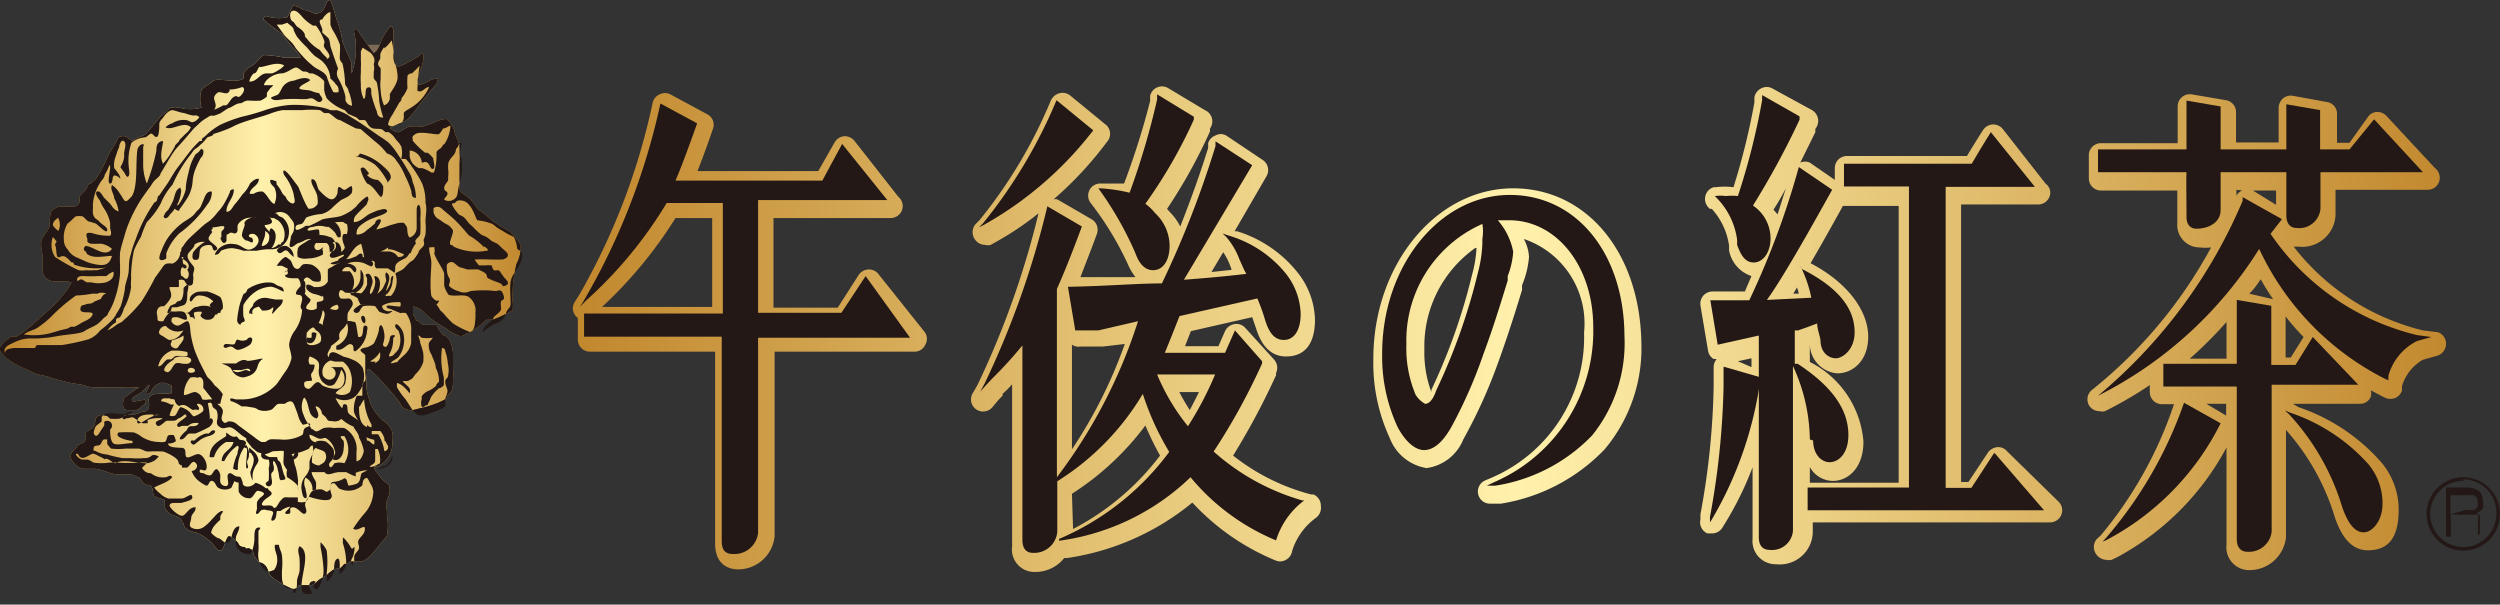
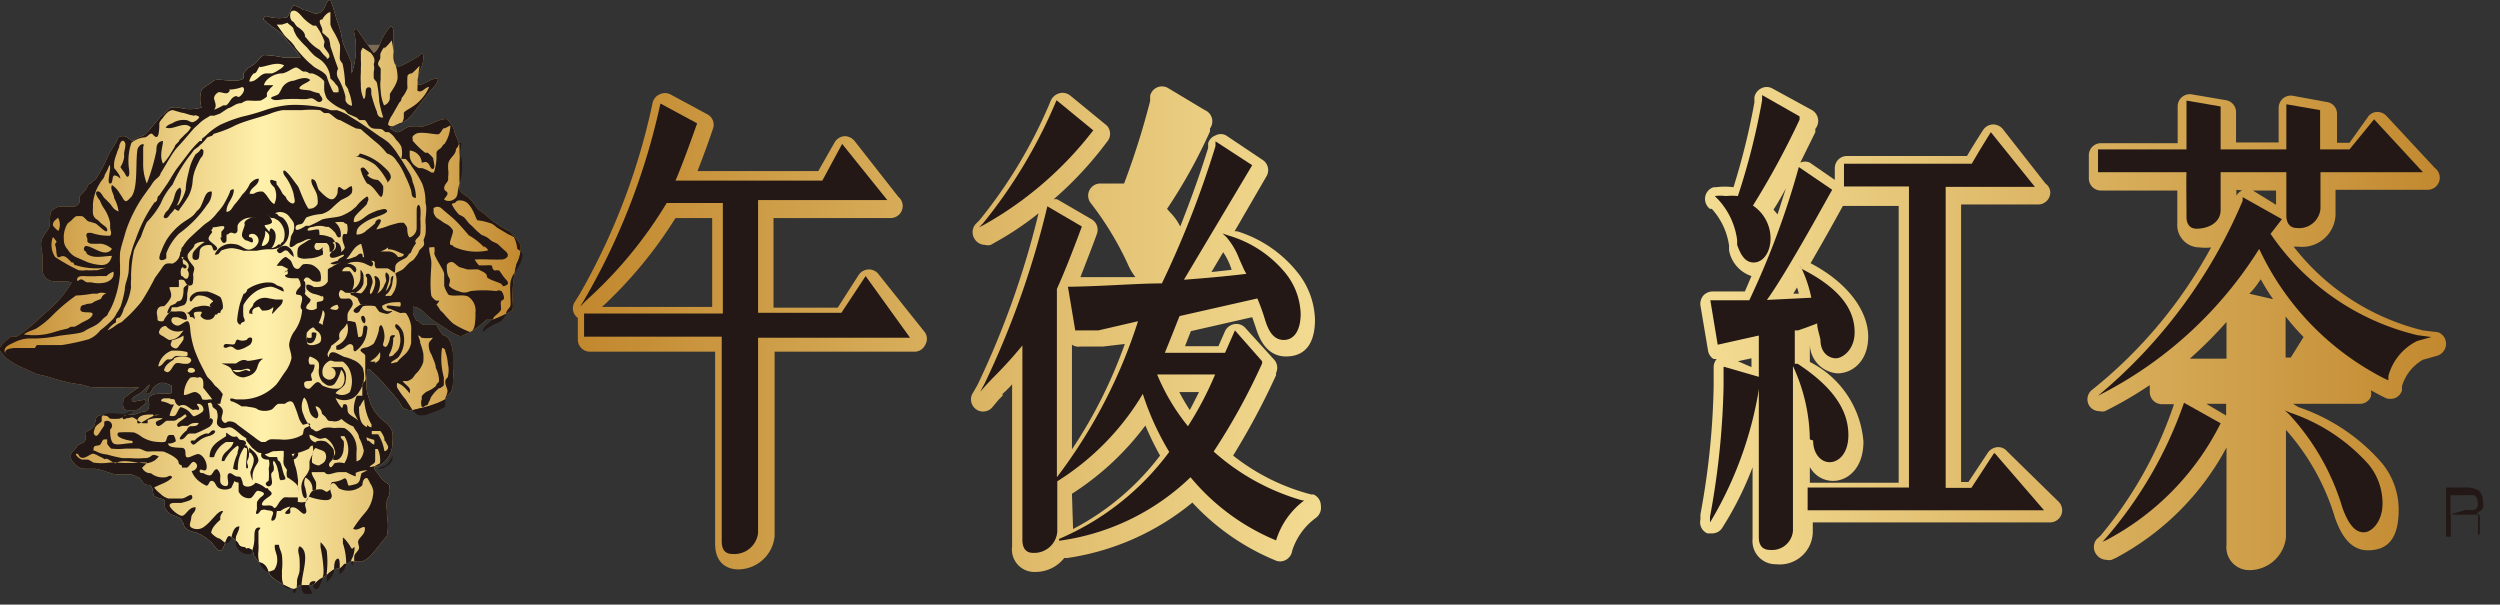
<svg xmlns="http://www.w3.org/2000/svg" xmlns:xlink="http://www.w3.org/1999/xlink" viewBox="0 0 68.1 16.47">
  <rect x="0" y="0" width="68.1" height="16.47" fill="#333333" stroke="none" />
  <defs>
    <style>.cls-1{fill:none;stroke:#7a6a56;stroke-miterlimit:10;}.cls-2,.cls-3{fill-rule:evenodd;}.cls-2{fill:url(#Gold_2_コピー);}.cls-3,.cls-4{fill:#231815;}.cls-5{fill:url(#Gold_2_コピー-2);}.cls-6{fill:url(#Gold_2_コピー-3);}.cls-7{fill:url(#Gold_2_コピー-4);}.cls-8{fill:url(#Gold_2_コピー-5);}.cls-9{fill:url(#Gold_2_コピー-6);}</style>
    <linearGradient id="Gold_2_コピー" y1="8.23" x2="14.3" y2="8.23" gradientUnits="userSpaceOnUse">
      <stop offset="0" stop-color="#c1872d" />
      <stop offset="0.5" stop-color="#fff1ac" />
      <stop offset="1" stop-color="#c1872d" />
    </linearGradient>
    <linearGradient id="Gold_2_コピー-2" x1="15.65" y1="9.06" x2="66.96" y2="9.06" xlink:href="#Gold_2_コピー" />
    <linearGradient id="Gold_2_コピー-3" x1="15.64" y1="8.98" x2="66.98" y2="8.98" xlink:href="#Gold_2_コピー" />
    <linearGradient id="Gold_2_コピー-4" x1="15.66" y1="9.42" x2="66.95" y2="9.42" xlink:href="#Gold_2_コピー" />
    <linearGradient id="Gold_2_コピー-5" x1="15.65" y1="8.97" x2="66.96" y2="8.97" xlink:href="#Gold_2_コピー" />
    <linearGradient id="Gold_2_コピー-6" x1="15.64" y1="9.05" x2="66.97" y2="9.05" xlink:href="#Gold_2_コピー" />
  </defs>
  <title>アセット 1</title>
  <g id="レイヤー_2" data-name="レイヤー 2">
    <g id="レイヤー_1-2" data-name="レイヤー 1">
      <line id="_パス_" data-name="&lt;パス&gt;" class="cls-1" x1="10.22" y1="1.22" x2="10.22" y2="3.14" />
      <path class="cls-2" d="M9.58,2a2.08,2.08,0,0,0,.09-1c0-.07-.06-.15,0-.2s.11.09.15.14.23.34.36.5c.13-.07.17-.25.23-.39a2.73,2.73,0,0,1,.22-.33c.11,0,.09.19.09.31s0,.12,0,.2,0,.14,0,.21,0,0,0,.07,0,.22.09.29a.25.25,0,0,0,.1,0,3.47,3.47,0,0,0,.44-.24c.05,0,.09-.1.17-.1.07.32-.2.56-.13.85.2,0,.32-.18.54-.17,0,.11-.08.19-.14.26s-.24.29-.35.44l-.16.21a1.45,1.45,0,0,1-.17.19c-.14.12-.33.14-.49.25l0,0s0,0,0,0,.12.1.2.11.22-.12.32-.15a1.49,1.49,0,0,1,.36,0,2.18,2.18,0,0,0,.4-.15.89.89,0,0,1,.26-.06.7.7,0,0,1,.22.33c0,.08.06.16.09.25s0,.07.05.1a.89.89,0,0,0,0,.12.8.8,0,0,1,0,.11,1.63,1.63,0,0,1,0,.29c0,.17,0,.36,0,.54a.81.81,0,0,0,0,.17c0,.09.18.18.25.24s.17.19.24.3a4.13,4.13,0,0,1,.41.33l.22.15.12.07.12.06a1.59,1.59,0,0,1,.16.18,1.18,1.18,0,0,1,.14.19.93.93,0,0,1-.11.52,3.79,3.79,0,0,0-.11,1,.75.75,0,0,1,0,.26,3,3,0,0,1-.54.26l-.09,0s0,0-.08,0a2.56,2.56,0,0,1-.48.36c-.08,0-.15.11-.26.08a1.38,1.38,0,0,1-.33-.18l-.32-.2a2.18,2.18,0,0,1-.28-.23.55.55,0,0,0-.33-.19c0,.06,0,.14,0,.2a1.7,1.7,0,0,1,.09.18s.06,0,.1.06a.5.5,0,0,0,.09.06c.11,0,.25,0,.36,0a1.19,1.19,0,0,0,.18.28c.06,0,.13.07.17.13a.89.89,0,0,1,.1.41l0,.14c0,.08,0,.16,0,.24a1.15,1.15,0,0,1,0,.27c0,.21,0,.36-.17.46a.14.14,0,0,1,0,.07l0,0s0,0,0,0a1.49,1.49,0,0,1-.34.16,2.58,2.58,0,0,1-.38.11l-.2.05a.37.37,0,0,1-.29-.08s-.06-.1-.09-.15a4.59,4.59,0,0,0-.33-.39,4.2,4.2,0,0,0-.49-.5c-.07,0-.05.12-.06.19a1.56,1.56,0,0,0,0,.38,1.17,1.17,0,0,0,.08.28c0,.08.07.18.11.26a1.23,1.23,0,0,0,.3.33.54.54,0,0,1,.21.29.91.91,0,0,1,0,.25.71.71,0,0,1-.39.67s-.08,0-.1,0,0,.12.07.17l.05.07a.83.83,0,0,0,.16.18s.1.06.12.1a.55.55,0,0,1,0,.27,1.33,1.33,0,0,0-.06.13,1.23,1.23,0,0,0,0,.3s0,.09,0,.12a1.44,1.44,0,0,1,0,.55,1.24,1.24,0,0,1-.13.16,3.61,3.61,0,0,1-.26.32.65.65,0,0,1-.3.23l-.12,0a.92.92,0,0,0-.19,0l-.08.06-.08,0a.58.58,0,0,1-.13.13c-.07,0-.15,0-.21.06a.65.65,0,0,0-.12.1c-.08.06-.18.1-.26.17s-.1.12-.22.12-.2,0-.26,0-.08.08-.15.1-.29-.1-.4-.17a1.1,1.1,0,0,1-.26-.19c-.07-.09-.07-.21-.16-.29s-.11-.05-.15-.08a.85.85,0,0,1-.16-.21s0,0,0,0h0c0-.06,0-.11-.09-.15s-.06,0-.09,0l-.06-.05c-.05,0-.12,0-.16-.08s-.14-.16-.24-.21S6.11,15,6,15s-.17-.17-.26-.24a1.25,1.25,0,0,0-.39-.25,1.8,1.8,0,0,1-.23-.07l0,0-.09-.08A.42.42,0,0,1,5,14.26a1,1,0,0,1-.07-.12c-.08-.08-.24-.1-.31-.15a.44.44,0,0,1-.13-.17c0-.06,0-.13,0-.18s-.23-.07-.29-.13,0-.3-.17-.3S3.86,13,3.75,13a.66.66,0,0,0-.2-.08c-.1,0-.22,0-.37,0s-.41-.14-.61-.15H2.34A.38.38,0,0,1,2,12.59a.21.21,0,0,1-.07-.19c0-.08.14-.17.17-.24s.18-.07.22-.16,0-.13,0-.19.18-.1.24-.2,0-.32.23-.3.13.07.22.09a1.17,1.17,0,0,0,.23,0s.07,0,.13-.07.21,0,.33-.05l.19-.07c.07,0,.13,0,.16-.1s0-.14,0-.2a.18.18,0,0,1,0-.06c.11-.18.35-.1.62-.14a.61.61,0,0,0,0-.21l-.18-.07s-.06,0-.1,0H4.37a.52.52,0,0,0-.19.13c-.05.06-.07.17-.17.17s.05-.15.06-.23-.14.13-.24.2-.25.12-.24.2.2,0,.28,0,.05-.05.09,0,0,.1-.07.15-.11.12-.2.12a.89.89,0,0,1-.18,0c-.07,0-.13,0-.15-.08s0-.15,0-.23a3.48,3.48,0,0,1,.43-.31,4,4,0,0,1-.57,0H2.93a2.15,2.15,0,0,1-.29,0c-.11,0-.23,0-.35-.06l-.37-.06a5.93,5.93,0,0,1-.65-.18L1,10.19l-.28-.13a2.32,2.32,0,0,1-.54-.3A1.17,1.17,0,0,1,0,9.55s0-.06,0-.08.08-.12.14-.17A1.15,1.15,0,0,1,.3,9.17l.15,0A2.89,2.89,0,0,0,.82,8.9c.14-.11.26-.24.41-.37a3.18,3.18,0,0,0,.72-.83c-.17-.08-.39,0-.56-.05s-.24-.18-.23-.37a2.49,2.49,0,0,0,0-.27c0-.16-.09-.37,0-.53s.15-.21.18-.29,0-.31.06-.44a.74.74,0,0,1,.19-.12h.15l.25,0a.19.19,0,0,0,.18-.13s0-.08,0-.13.11-.13.16-.2S2.41,5,2.45,5s.09-.08.15-.11a3.62,3.62,0,0,0,.32-.59c.08-.2.23-.36.3-.55a.22.22,0,0,1,.26,0s.08.08.13.08.1-.07.13-.08a1.21,1.21,0,0,0,.21-.08,2.55,2.55,0,0,0,.21-.24l.1-.12a1.2,1.2,0,0,0,.1-.12l.15-.13c.06-.06.1-.12.15-.13a.75.75,0,0,1,.21,0,1.12,1.12,0,0,0,.62,0,.81.81,0,0,1,0-.48c.08-.1.23-.16.33-.25s.62.08.81-.06a.53.53,0,0,0,0-.14l.12-.14.16-.1c.1-.08.16-.19.27-.26a2.74,2.74,0,0,1,.55.07l.13,0a2.54,2.54,0,0,1,.33,0,1.52,1.52,0,0,0-.24-.31c-.09-.1-.17-.21-.25-.31S7.36.72,7.2.54c0,0-.06,0,0-.07s.12,0,.18,0a1,1,0,0,0,.44,0C7.89.4,7.9.24,8,.15a.66.66,0,0,1,.26.12c.1,0,.2.06.29.09s.08,0,.12,0S8.8.29,8.84.21,8.9,0,9,0H9c.09.21.13.44.22.67A2.88,2.88,0,0,1,9.31,1c0,.11.06.23.1.34a3.56,3.56,0,0,1,.16.37C9.58,1.82,9.57,1.92,9.58,2Z" />
      <path class="cls-3" d="M8.45,2.18c-.06.07-.2.1-.28.19s.19.07.29.1a1.08,1.08,0,0,0,.24.07c0,.06.13.14.06.21s-.13,0-.21-.05-.15,0-.22,0l-.14,0a3.07,3.07,0,0,0-.38,0c-.15,0-.3.06-.4,0s.12-.08.18-.14a1.1,1.1,0,0,0,.09-.16.4.4,0,0,1,.3-.2H8C8.16,2.14,8.35,2.08,8.45,2.18Z" />
      <path class="cls-3" d="M5.54,4.09h0s0,.05,0,.06,0,.09-.07.15a2.49,2.49,0,0,0-.14.29,1.11,1.11,0,0,0-.08.31,1.06,1.06,0,0,1-.12.45,3.67,3.67,0,0,1-.24.35s0,.09-.11,0,0-.09.08-.12a1.18,1.18,0,0,0,.2-.42c0-.17.05-.35.09-.52a1.39,1.39,0,0,1,.18-.44.44.44,0,0,0,.15-.15Z" />
      <path class="cls-3" d="M10.54,4.92a1.65,1.65,0,0,0-.33-.44,1.58,1.58,0,0,0-.45-.21s-.08,0-.09,0,.11,0,.13-.09a1.47,1.47,0,0,1,.65.36c.1.09.27.24.16.37S10.58,4.93,10.54,4.92Z" />
      <path class="cls-3" d="M10,4.77a.41.41,0,0,0,.29.13.48.48,0,0,1,.15.18c0,.11,0,.24-.05.28S10.19,5.06,10,5,10,5,10,5a1.16,1.16,0,0,1-.18-.4c.08-.09.13,0,.2.08S10,4.75,10,4.77Z" />
      <path class="cls-3" d="M4.93,5.16a.21.21,0,0,1,0,.09,1,1,0,0,1-.3.59s-.07.13-.14.1,0-.09,0-.12a.46.46,0,0,1,.09-.1,2.48,2.48,0,0,0,.13-.24c.05-.13.06-.27.15-.34S4.9,5.16,4.93,5.16Z" />
      <path class="cls-3" d="M5.77,5.22a.52.52,0,0,1-.13.36,3.16,3.16,0,0,1-.76.78,1.5,1.5,0,0,0-.35.54s0,.1,0,.13-.18.11-.19,0a.51.51,0,0,1,.05-.18,2,2,0,0,1,.15-.32,1.79,1.79,0,0,1,.38-.42c.11-.09.24-.15.34-.24a.93.93,0,0,0,.1-.12.39.39,0,0,0,.1-.11,2.29,2.29,0,0,0,.09-.21C5.6,5.31,5.64,5.2,5.77,5.22Z" />
      <path class="cls-3" d="M8,7C8,7,8,7,7.93,6.94s-.08-.12-.15-.12-.16.17-.24,0A.26.26,0,0,1,7.8,6.7.32.32,0,0,1,8,7Z" />
      <path class="cls-3" d="M4.56,8.53c0-.08.05-.14.08-.2l.14-.06.05-.06s.1,0,.13-.08S5,8,5,7.85a.25.25,0,0,1,.1-.09h0c.07,0,0,.17,0,.26s0,.24-.09.29l-.19.06s-.1,0-.13,0S4.68,8.54,4.56,8.53Z" />
      <path class="cls-3" d="M9.92,8.81a.2.2,0,0,1-.08-.18C9.93,8.52,10,8.77,9.92,8.81Z" />
      <path class="cls-3" d="M9.76,9.18c.07,0,.1,0,.12-.11s0-.21.08-.2S10,9,10,9a.76.76,0,0,1-.32.57c-.1,0,0-.14-.11-.19s-.22.2-.41.14c0,0,0-.05,0-.1a.49.49,0,0,0,.28-.65c.05-.06.17,0,.22,0S9.73,9.07,9.76,9.18Z" />
      <path class="cls-3" d="M8.62,9.08c0,.11-.06.27-.17.27s-.13-.09-.08-.16a.12.12,0,0,0,.12,0s0-.06,0-.12A.11.11,0,0,1,8.62,9.08Z" />
      <path class="cls-3" d="M8.41,11.34s0,0-.06,0S8.39,11.34,8.41,11.34Z" />
      <path class="cls-3" d="M10.32,11.72s0,0,0,0S10.3,11.72,10.32,11.72Z" />
      <path class="cls-3" d="M5.86,11.74c0,.07-.07.1-.14.13a.8.8,0,0,0-.25.1l-.13.1s-.07.09-.13,0S5.27,12,5.3,12a.69.69,0,0,1,.3-.19l.09,0C5.75,11.75,5.79,11.69,5.86,11.74Z" />
      <path class="cls-3" d="M6.69,12.1a.43.43,0,0,1,.09.32c0,.06-.05.12-.05.17s.06.15,0,.17,0-.32,0-.47-.05-.05-.07-.11a.93.93,0,0,0-.18.59c0,.07-.12,0-.13,0a1.3,1.3,0,0,1,.12-.41c0-.11.07-.18,0-.22a1.06,1.06,0,0,0-.36.42s0,0-.07,0c0-.27.27-.29.32-.52,0,0-.15,0-.2,0a.68.68,0,0,0-.33.41.32.32,0,0,1-.12,0c0-.33.25-.43.45-.57,0,0,0-.07,0-.09s.1.08.17.1.08,0,.11,0,.06.08.1.09.17,0,.16.11S6.66,12.1,6.69,12.1Z" />
      <path class="cls-3" d="M6.79,12.33a.55.55,0,0,1,0-.14h0l.1.09a.4.4,0,0,1,.15.25c0,.07-.06.13-.09.19a.61.61,0,0,0-.07.21s0,.15,0,.16-.06-.14-.06-.22.16-.31.06-.46S6.86,12.37,6.79,12.33Z" />
      <path class="cls-3" d="M8.06,12.3c.15.05,0,.24-.11.22A1.06,1.06,0,0,1,8.06,12.3Z" />
      <path class="cls-3" d="M9.58,2a2.08,2.08,0,0,0,.09-1c0-.07-.06-.15,0-.2s.11.09.15.14.23.34.36.5c.13-.07.17-.25.23-.39a2.73,2.73,0,0,1,.22-.33c.11,0,.09.19.09.31s0,.12,0,.2,0,.14,0,.21,0,0,0,.07,0,.22.09.29a.25.25,0,0,0,.1,0,3.47,3.47,0,0,0,.44-.24c.05,0,.09-.1.17-.1.07.32-.2.56-.13.85.2,0,.32-.18.54-.17,0,.11-.08.19-.14.26s-.24.29-.35.44l-.16.21a1.45,1.45,0,0,1-.17.19c-.14.12-.33.14-.49.25l0,0s0,0,0,0,.12.1.2.11.22-.12.32-.15a1.49,1.49,0,0,1,.36,0,2.18,2.18,0,0,0,.4-.15.89.89,0,0,1,.26-.06.7.7,0,0,1,.22.33c0,.08.06.16.09.25s0,.07.05.1a.89.89,0,0,0,0,.12.8.8,0,0,1,0,.11,1.63,1.63,0,0,1,0,.29c0,.17,0,.36,0,.54a.81.81,0,0,0,0,.17c0,.09.18.18.25.24s.17.19.24.3a4.13,4.13,0,0,1,.41.33l.22.15.12.07.12.06a1.59,1.59,0,0,1,.16.18,1.18,1.18,0,0,1,.14.19.93.93,0,0,1-.11.52,3.79,3.79,0,0,0-.11,1,.75.75,0,0,1,0,.26,3,3,0,0,1-.54.26l-.09,0s0,0-.08,0a2.56,2.56,0,0,1-.48.36c-.08,0-.15.11-.26.08a1.38,1.38,0,0,1-.33-.18l-.32-.2a2.18,2.18,0,0,1-.28-.23.55.55,0,0,0-.33-.19c0,.06,0,.14,0,.2a1.7,1.7,0,0,1,.09.18s.06,0,.1.06a.5.5,0,0,0,.09.06c.11,0,.25,0,.36,0a1.19,1.19,0,0,0,.18.28c.06,0,.13.07.17.13a.89.89,0,0,1,.1.41l0,.14c0,.08,0,.16,0,.24a1.15,1.15,0,0,1,0,.27c0,.21,0,.36-.17.46a.14.14,0,0,1,0,.07l0,0s0,0,0,0a1.49,1.49,0,0,1-.34.16,2.58,2.58,0,0,1-.38.11l-.2.05a.37.37,0,0,1-.29-.08s-.06-.1-.09-.15a4.59,4.59,0,0,0-.33-.39,4.2,4.2,0,0,0-.49-.5c-.07,0-.05.12-.06.19a1.56,1.56,0,0,0,0,.38,1.17,1.17,0,0,0,.08.28c0,.08.07.18.11.26a1.23,1.23,0,0,0,.3.33.54.54,0,0,1,.21.29.91.91,0,0,1,0,.25.71.71,0,0,1-.39.67s-.08,0-.1,0,0,.12.07.17l.05.07a.83.83,0,0,0,.16.18s.1.06.12.1a.55.55,0,0,1,0,.27,1.33,1.33,0,0,0-.06.13,1.23,1.23,0,0,0,0,.3s0,.09,0,.12a1.44,1.44,0,0,1,0,.55,1.24,1.24,0,0,1-.13.16,3.61,3.61,0,0,1-.26.32.65.65,0,0,1-.3.23l-.12,0a.92.92,0,0,0-.19,0l-.08.06-.08,0a.58.58,0,0,1-.13.13c-.07,0-.15,0-.21.06a.65.65,0,0,0-.12.1c-.08.06-.18.1-.26.17s-.1.12-.22.12-.2,0-.26,0-.08.08-.15.1-.29-.1-.4-.17a1.1,1.1,0,0,1-.26-.19c-.07-.09-.07-.21-.16-.29s-.11-.05-.15-.08a.85.85,0,0,1-.16-.21s0,0,0,0h0c0-.06,0-.11-.09-.15s-.06,0-.09,0l-.06-.05c-.05,0-.12,0-.16-.08s-.14-.16-.24-.21S6.11,15,6,15s-.17-.17-.26-.24a1.25,1.25,0,0,0-.39-.25,1.8,1.8,0,0,1-.23-.07l0,0-.09-.08A.42.42,0,0,1,5,14.26a1,1,0,0,1-.07-.12c-.08-.08-.24-.1-.31-.15a.44.44,0,0,1-.13-.17c0-.06,0-.13,0-.18s-.23-.07-.29-.13,0-.3-.17-.3S3.86,13,3.75,13a.66.66,0,0,0-.2-.08c-.1,0-.22,0-.37,0s-.41-.14-.61-.15H2.34A.38.38,0,0,1,2,12.59a.21.21,0,0,1-.07-.19c0-.08.14-.17.17-.24s.18-.07.22-.16,0-.13,0-.19.18-.1.24-.2,0-.32.23-.3.13.07.22.09a1.17,1.17,0,0,0,.23,0s.07,0,.13-.07.21,0,.33-.05l.19-.07c.07,0,.13,0,.16-.1s0-.14,0-.2a.18.18,0,0,1,0-.06c.11-.18.35-.1.62-.14a.61.61,0,0,0,0-.21l-.18-.07s-.06,0-.1,0H4.37a.52.52,0,0,0-.19.13c-.05.06-.07.17-.17.17s.05-.15.06-.23-.14.13-.24.2-.25.12-.24.2.2,0,.28,0,.05-.05.09,0,0,.1-.07.15-.11.12-.2.12a.89.89,0,0,1-.18,0c-.07,0-.13,0-.15-.08s0-.15,0-.23a3.48,3.48,0,0,1,.43-.31,4,4,0,0,1-.57,0H2.93a2.15,2.15,0,0,1-.29,0c-.11,0-.23,0-.35-.06l-.37-.06a5.93,5.93,0,0,1-.65-.18L1,10.19l-.28-.13a2.32,2.32,0,0,1-.54-.3A1.17,1.17,0,0,1,0,9.55s0-.06,0-.08.08-.12.14-.17A1.15,1.15,0,0,1,.3,9.17l.15,0A2.89,2.89,0,0,0,.82,8.9c.14-.11.26-.24.41-.37a3.18,3.18,0,0,0,.72-.83c-.17-.08-.39,0-.56-.05s-.24-.18-.23-.37a2.49,2.49,0,0,0,0-.27c0-.16-.09-.37,0-.53s.15-.21.18-.29,0-.31.06-.44a.74.74,0,0,1,.19-.12h.15l.25,0a.19.19,0,0,0,.18-.13s0-.08,0-.13.11-.13.16-.2S2.41,5,2.45,5s.09-.08.15-.11a3.62,3.62,0,0,0,.32-.59c.08-.2.23-.36.3-.55a.22.22,0,0,1,.26,0s.08.08.13.08.1-.07.13-.08a1.21,1.21,0,0,0,.21-.08,2.55,2.55,0,0,0,.21-.24l.1-.12a1.2,1.2,0,0,0,.1-.12l.15-.13c.06-.06.1-.12.15-.13a.75.75,0,0,1,.21,0,1.12,1.12,0,0,0,.62,0,.81.81,0,0,1,0-.48c.08-.1.23-.16.33-.25s.62.08.81-.06a.53.53,0,0,0,0-.14l.12-.14.16-.1c.1-.08.16-.19.27-.26a2.74,2.74,0,0,1,.55.07l.13,0a2.54,2.54,0,0,1,.33,0,1.52,1.52,0,0,0-.24-.31c-.09-.1-.17-.21-.25-.31S7.36.72,7.2.54c0,0-.06,0,0-.07s.12,0,.18,0a1,1,0,0,0,.44,0C7.89.4,7.9.24,8,.15a.66.66,0,0,1,.26.12c.1,0,.2.06.29.09s.08,0,.12,0S8.8.29,8.84.21,8.9,0,9,0H9c.09.21.13.44.22.67A2.88,2.88,0,0,1,9.31,1c0,.11.06.23.1.34a3.56,3.56,0,0,1,.16.37C9.58,1.82,9.57,1.92,9.58,2ZM8.53.7A1.26,1.26,0,0,1,8.28.51C8.2.43,8.11.29,8,.29s-.11.15-.08.23A.14.14,0,0,0,8,.6s.07.11.1.13.13.08.18.16,0,.1.07.15a1.12,1.12,0,0,0,.36.32,1.19,1.19,0,0,0,.19.21s0,.07.06,0-.08-.2-.12-.27,0-.11,0-.17A1.63,1.63,0,0,0,8.61.7ZM8.9.38a.45.45,0,0,0-.12.15c-.16,0,0,.2,0,.28s0,.05,0,.07.14.12.18.18A.78.78,0,0,1,9,1.26c.07.21.14.42.21.61a.27.27,0,0,0,0,.26,1.8,1.8,0,0,1,.2.5s0,.07,0,.1a.21.21,0,0,0,.18.15,1.33,1.33,0,0,0-.1-.41c0-.07-.08-.12-.09-.19a3,3,0,0,0-.07-.55s-.06-.07-.07-.11,0-.14,0-.19a1.62,1.62,0,0,0,0-.21A2.09,2.09,0,0,0,9.07.83.79.79,0,0,1,9,.67c0-.1,0-.24,0-.34h0A.18.18,0,0,0,8.9.38Zm.24,1.9A.92.92,0,0,0,9,2.14a.7.7,0,0,0-.21-.46c-.07-.07-.16-.11-.23-.17a2.17,2.17,0,0,1-.2-.22A2.67,2.67,0,0,1,8.09,1,1.34,1.34,0,0,1,8,.82C8,.73,7.89.69,7.83.62h0L7.68.67l-.14,0,.2.28c.07.09.17.16.24.25s.05.08.09.13.25.3.39.41l.08.07c.12.09.29.14.36.27a2.25,2.25,0,0,0,.18.43.37.37,0,0,0,.14,0C9.24,2.36,9.17,2.32,9.13,2.28Zm1.33-1a.68.68,0,0,0-.11.19s0,.07,0,.11-.07.1-.06.17.07.08.07.13,0,.09,0,.13a1.11,1.11,0,0,0,0,.14,1.24,1.24,0,0,0,0,.32,1.21,1.21,0,0,0,.09.4.23.23,0,0,0,.16-.19s0-.07,0-.11.19-.25.21-.44a1.11,1.11,0,0,0-.08-.43,4.58,4.58,0,0,0-.08-.6h0A1.45,1.45,0,0,1,10.47,1.32Zm-.64.13c0,.07,0,.14,0,.22a1.67,1.67,0,0,1,0,.22s0,.08,0,.12a2.18,2.18,0,0,0,0,.32.88.88,0,0,0,.08.41c.09-.07,0-.3.12-.32s.07.13.09.21a3.28,3.28,0,0,0,.15.46c0,.07.06.17.17.15a3.11,3.11,0,0,1-.11-.44,3.28,3.28,0,0,0-.06-.49c0-.05-.09-.1-.09-.16s0-.09,0-.15a.44.44,0,0,0,0-.21c.05-.14,0-.21-.08-.31L9.88,1.3A.53.53,0,0,0,9.82,1.44Zm-2.75.39C7,1.89,7,2,6.91,2a.43.43,0,0,0-.12.22C7,2.24,7.07,2,7.26,2h.15A.7.7,0,0,0,7.6,1.9a.38.38,0,0,0,.14-.12C7.53,1.67,7.28,1.81,7.07,1.83ZM11.22,2a.12.12,0,0,0-.12.07,2.32,2.32,0,0,0,0,.33.88.88,0,0,1-.16.27s0,.08-.06.12l-.2.35a.66.66,0,0,0-.11.25c.08.11.2,0,.29,0S11,3.25,11,3.2s0-.08,0-.12.14-.11.2-.15a1.23,1.23,0,0,0,.49-.56c-.12,0-.19.18-.32.1a5,5,0,0,1,.06-.68A2.58,2.58,0,0,1,11.22,2Zm-.95,6a.43.43,0,0,0,.2-.24.65.65,0,0,0,.05-.11c0-.07-.05-.17,0-.23.19.11,0,.38,0,.51a.89.89,0,0,0,.12-.23c0-.06,0-.15.05-.18s0,.12,0,.18a.57.57,0,0,1-.13.29s-.09.06-.05.07,0,0,.06,0l.08,0a.61.61,0,0,0,.12-.61c.06-.05.15-.07.21-.12s.12-.13.19-.19l.09-.06a1.36,1.36,0,0,0,.14-.2c0-.07.11-.13.14-.19s0-.1,0-.16a.76.76,0,0,0,.05-.15,1.59,1.59,0,0,0,0-.33c0-.19.05-.35,0-.53A1.35,1.35,0,0,0,11.5,5a3.14,3.14,0,0,0-.28-.46,1,1,0,0,0-.17-.21s-.1,0-.12,0a.65.65,0,0,0,0-.34.66.66,0,0,0-.13-.17l-.08-.11a.76.76,0,0,0-.13-.11l-.09,0s0,0-.07-.06-.23,0-.33-.07S10,3.3,9.93,3.27l-.14,0-.08-.07-.23-.1L9.39,3a1.3,1.3,0,0,1-.48-.31.67.67,0,0,1-.08-.25,1,1,0,0,0,0-.11.83.83,0,0,0,0-.12A.72.72,0,0,0,8.51,2L8.43,2s-.07-.06-.14-.05-.14-.1-.22-.11S7.81,2,7.66,2s-.43.13-.47.32c.08,0,.2,0,.24,0s-.06.07-.08.1l-.08.11s0,.05,0,.1a.68.68,0,0,1-.17.11,1.66,1.66,0,0,1-.28,0l-.09,0a.4.4,0,0,0-.15.07c-.17,0-.24.11-.37.14L6,3.09l-.16.06H5.73l-.13.08a1,1,0,0,0-.2.16l-.1.09c-.12.13-.22.26-.33.38l-.18.2c-.16.21-.28.45-.42.67,0,.07-.11.13-.17.2s-.09.14-.15.21l-.15.21a3.48,3.48,0,0,0-.27.46,3.41,3.41,0,0,0-.21.51c-.05.19-.12.38-.15.56a3.21,3.21,0,0,0,0,.34c0,.09,0,.16,0,.24a2.78,2.78,0,0,1-.15.7,1.82,1.82,0,0,1-.18.38c0,.06-.1.1-.14.15a.92.92,0,0,1-.15.14c-.1.07-.23.11-.35.19s-.51.09-.76.14A3.83,3.83,0,0,1,1,9.22H.77a1,1,0,0,0-.39.11c-.12.06-.31.12-.24.29,0-.12.12-.12.23-.14l.15,0c.14,0,.3,0,.43,0L1,9.4H1.1l.28,0,.3,0a6.19,6.19,0,0,0,.74-.16A.76.76,0,0,0,2.73,9a2.76,2.76,0,0,0,.34-.3.69.69,0,0,0,.11-.17,1.39,1.39,0,0,0,.11-.19,3.21,3.21,0,0,0,.11-.45c0-.15.08-.3.1-.46s0-.33.06-.49a2.72,2.72,0,0,1,.14-.43,4,4,0,0,1,.51-1s.05,0,.07-.07,0-.08.06-.12L4.56,5c.1-.15.18-.31.29-.45l.32-.42a2.83,2.83,0,0,1,.27-.29l.06,0s0,0,0-.06l.1-.08A1.8,1.8,0,0,1,6,3.4a3.74,3.74,0,0,1,.59-.22A6.12,6.12,0,0,0,7.22,3a2.82,2.82,0,0,1,.67-.14,3.78,3.78,0,0,1,.78.05A1.41,1.41,0,0,1,9,3,1.13,1.13,0,0,0,9.17,3a1.33,1.33,0,0,1,.3.13l.12.08c.26.15.51.34.76.51a1.94,1.94,0,0,1,.24.17,1.75,1.75,0,0,1,.25.32c.12.17.23.36.33.53a.68.68,0,0,1,.07.22,1.08,1.08,0,0,1,.09.43c-.13,0-.11-.11-.13-.2a2.49,2.49,0,0,0-.16-.39,1.72,1.72,0,0,0-.24-.42.44.44,0,0,0-.26-.2,1.73,1.73,0,0,0-.34-.34l-.28-.24-.09-.08A.71.71,0,0,0,9.7,3.5l-.12-.06-.32-.17c-.1,0-.21-.15-.31-.19H8.83L8.72,3a2.67,2.67,0,0,0-.49,0H8L7.7,3a1.61,1.61,0,0,0-.35.1c-.31.11-.64.18-.93.31l-.14.07a3.81,3.81,0,0,1-.47.17c0,.06-.11.06-.17.1a1.67,1.67,0,0,1-.13.15A1,1,0,0,0,5.4,4s-.09.06-.12.09l-.08.11a3.71,3.71,0,0,0-.5.83,1.76,1.76,0,0,0-.32.51A2.24,2.24,0,0,1,4,6.05a3.13,3.13,0,0,0-.16.4,2.55,2.55,0,0,0-.19.37,3.66,3.66,0,0,0-.08.68,1,1,0,0,1,0,.12,1.2,1.2,0,0,0,0,.2,1.61,1.61,0,0,1-.2.59.62.62,0,0,1-.11.24s-.08,0-.1.06l0,.07A.67.67,0,0,0,2.93,9a1.1,1.1,0,0,0,.24-.15,1.4,1.4,0,0,1,.15-.08s.08-.08.13-.12a4,4,0,0,0,.4-.43,7,7,0,0,0,.37-.65l.18-.25c.05-.08.09-.13.15-.14s.12,0,.15,0a.34.34,0,0,0,.21-.32c.05,0,0-.1.07-.14a1.09,1.09,0,0,1,.21-.26l.15-.14.2-.18c.08-.07.16-.11.21-.16a1.41,1.41,0,0,0,.17-.19,1.45,1.45,0,0,0,.16-.2,2.74,2.74,0,0,0,.18-.35s0-.09.11-.08c0,.25-.21.37-.2.61.12,0,.16-.13.23-.21a2.53,2.53,0,0,0,.2-.26A.93.93,0,0,0,6.81,5c.06-.06.14-.14.24-.13,0,.2-.23.22-.25.41,0,0,.07,0,.11,0a.35.35,0,0,1,.25-.06c.13.09.17.26.31.34a.52.52,0,0,0,0-.46S7.35,5,7.36,4.93s.11,0,.15,0,0,.09.05.12l.07.1.07.13.09.09c0,.05.12.19.2.17S8,5.35,8,5.29a1.4,1.4,0,0,0-.22-.47s-.08-.09-.06-.16.17.11.22.18L8.06,5s.06.07.08.12.12.31.2.46.06.1.15.1a.27.27,0,0,0,.16-.12.42.42,0,0,0,0-.15c0-.21-.21-.38-.16-.53.14,0,.13.19.2.3l.11.11c.09.08.23.21.33.09s.05-.18.08-.26.11.05.17.05.12-.09.2-.1a.29.29,0,0,1,0,.19.42.42,0,0,1-.13.11l-.16.08a2.85,2.85,0,0,0-.24.21.65.65,0,0,1-.29.17,1.37,1.37,0,0,0-.38.08c-.06,0-.09.14-.15.18s-.17,0-.18.12.19,0,.28-.06l.1,0a3.28,3.28,0,0,0,.34-.17c.16-.05.39-.05.53-.1a1.41,1.41,0,0,0,.28-.15l.12-.1A1.18,1.18,0,0,1,10,5.35c.08.07,0,.15,0,.19s-.2.2-.29.31a.23.23,0,0,0-.07.2c.17,0,.28-.14.42-.22l.11-.05.12-.05c.06,0,.2-.08.25,0s-.25.16-.37.21a1.15,1.15,0,0,0-.21.1c-.09.06-.22.14-.24.25s0,.08,0,.1a.37.37,0,0,0,.27-.12,2,2,0,0,0,.23-.19c0-.06.08-.13.14-.1s-.07.19-.11.27a2.06,2.06,0,0,0,.36-.11l.18-.05A.5.5,0,0,1,11,6.07s.08.08.09.14,0,.2.07.26a.28.28,0,0,0,.19-.25c0-.13,0-.34,0-.49s.07-.21.1-.06a1.37,1.37,0,0,1,0,.28,3.39,3.39,0,0,1,0,.4c0,.08-.08.12-.12.18s0,.07,0,.1a.83.83,0,0,0-.14.26c-.05,0-.07.09-.13.13s-.22.1-.27.18,0,.17-.05.23a.93.93,0,0,0-.18-.12l-.09,0c-.07,0-.15,0-.2,0s-.07-.09-.06-.14-.06-.08-.1-.06a.08.08,0,0,1,0,.15s-.11-.05-.17-.08a.63.63,0,0,0-.48,0c.11,0,.28.08.24.2s-.1-.08-.19-.1a.15.15,0,0,0-.19.11c.06,0,.13,0,.21,0a.44.44,0,0,1,.06.51.41.41,0,0,0,.23-.4s0-.1,0-.14.08.09.08.14a1.37,1.37,0,0,1,0,.22.38.38,0,0,1-.22.25,1.14,1.14,0,0,1-.28,0s-.07-.07-.12-.07a.16.16,0,0,0,0,.23,1,1,0,0,0,.21,0c.07,0,.12.08.12.15s-.13.2-.14.27a.87.87,0,0,0,0,.19.32.32,0,0,1-.07.15c-.08.11-.2.14-.15.34a1.33,1.33,0,0,1-.23.19c0,.09-.17.22-.06.31,0-.14.1-.16.21-.11l.2.1a1.06,1.06,0,0,1,.24.08.56.56,0,0,1,.27.22.72.72,0,0,1-.09.64.57.57,0,0,1-.17.18.51.51,0,0,1-.48,0,1,1,0,0,0,.17.27c.05,0,0-.11.09-.1s.05.14.08.22.22.16.27.22-.1-.15-.11-.25a.89.89,0,0,1,.08-.42l.15,0c0-.09,0-.17,0-.27s.06-.09.08-.15,0-.13,0-.2,0-.24,0-.35,0-.07,0-.12-.13-.1-.13-.15.11-.07.18-.08a.67.67,0,0,0,.18-.1A1.36,1.36,0,0,0,10.32,9s0-.12.05-.14.12.22.1.36-.07.18,0,.22.1-.07.13-.14,0-.17.11-.17,0,.06,0,.09a.82.82,0,0,1-.11.44s0,.05,0,.05.11,0,.14-.07a.58.58,0,0,0,.11-.12.63.63,0,0,0,0-.52s-.11-.07-.08-.15.2.12.22.24a.78.78,0,0,1-.13.63c-.06.07-.15.09-.2.15s.1,0,.12,0,.05,0,.08-.06L11,9.68a.57.57,0,0,0,.2-.34c0-.08,0-.17,0-.25a1.79,1.79,0,0,0,0-.2.8.8,0,0,0-.14-.36.3.3,0,0,0-.15,0l-.29-.12s-.08,0-.09-.06.23,0,.37,0a.12.12,0,0,0,0-.12c-.16,0-.33,0-.49.1,0,.09.06.12.12.14s.12,0,.15,0-.08.08-.14.08a.73.73,0,0,1-.21-.06l-.11-.15a1,1,0,0,0-.33,0s-.06.06-.08.11-.09.11-.16.05.08-.14.13-.18A.29.29,0,0,1,10,8.29a.52.52,0,0,0-.18,0,.88.88,0,0,1-.08-.17l-.12-.07s-.08,0-.07-.06.19,0,.29,0A.58.58,0,0,0,10,7.75c0-.06,0-.11,0-.16s-.09-.1,0-.13.14.12.15.2-.09.24-.07.33.16-.19.14-.34-.05-.1,0-.13C10.43,7.57,10.34,7.93,10.27,8ZM6.6,2.37h0a1.07,1.07,0,0,1-.37.07s.06,0,0,.07-.17,0-.27,0a.22.22,0,0,0-.13.15c0,.1.1.21,0,.33a1.76,1.76,0,0,0,.25-.12l.08,0c.09-.06.12-.18.21-.23s.07,0,.13,0S6.73,2.42,6.6,2.37Zm-1.35.77c-.09,0-.19-.06-.3-.07L4.71,3c-.13,0-.23.15-.28.22a.41.41,0,0,0-.09.13c0,.08,0,.37-.07.38s-.1-.09-.15-.09-.1.08-.16.1a.65.65,0,0,0-.38.15,1.5,1.5,0,0,0-.08.55c0,.13.05.3,0,.36s-.09-.07-.12-.11a1.27,1.27,0,0,1-.1-.14.67.67,0,0,0,.1-.26.55.55,0,0,0,0-.09c0-.12.08-.27,0-.35S3.23,4,3.25,4a1.22,1.22,0,0,0-.08.21.91.91,0,0,0-.06.21.88.88,0,0,0,0,.16s.07.08.1.13a.3.3,0,0,1,.07.16s0,0,0,0-.08-.09-.16-.09S3.09,5,3,5s0-.31,0-.45-.06.06-.08.09l-.07.13c0,.08-.1.15-.14.24a1.22,1.22,0,0,0-.18.57.7.7,0,0,1,0,.11.57.57,0,0,0,0,.08.23.23,0,0,0,.08.19A.92.92,0,0,0,2.67,6s0,0,.07.07.2.12.18.21-.21-.12-.31-.19l-.16-.05c-.08,0-.13-.11-.21-.15a1,1,0,0,0-.17,0A.64.64,0,0,0,1.95,6l-.11.09a.72.72,0,0,0-.1.44.36.36,0,0,0,.1.26A.54.54,0,0,0,2.06,7l.32.14a1.32,1.32,0,0,0,.38.08c.19,0,.25-.11.29-.25-.14,0-.42.06-.58,0s-.09-.09-.14-.12-.07-.09,0-.15c.21,0,.53.34.72.08a.58.58,0,0,0-.29-.14l-.1,0a1,1,0,0,1-.12,0c-.06,0-.12,0-.16-.06l0-.08s-.06-.11,0-.15a.25.25,0,0,1,.13,0A1.38,1.38,0,0,0,3,6.42c.06-.07,0-.14,0-.23s0-.09,0-.12a1.07,1.07,0,0,0-.18-.41,1.19,1.19,0,0,1-.1-.2s-.16-.19-.08-.24.17.14.19.16L3,5.55l.08.11a.36.36,0,0,0,.15.1,1,1,0,0,0-.12-.36c0-.11-.12-.24-.06-.36a.68.68,0,0,1,.2.21l.08.12s.05.11.1.11.13-.11.15-.12c.18-.25.11-.89.16-1.26,0-.05.05-.15.13-.17S3.9,4,3.9,4s0,.25,0,.36,0,.05,0,.08A1.43,1.43,0,0,0,4,5a5.84,5.84,0,0,0,.26-.89c0-.1,0-.25.18-.27,0,.15-.11.39,0,.62a1.75,1.75,0,0,0,.18-.23L4.76,4c0-.07.12-.12.13-.19l.16-.16a.55.55,0,0,0,.15-.18c-.19-.19-.5.1-.69,0a.38.38,0,0,1,.18-.11.56.56,0,0,1,.37-.09c.06,0,.13.06.18.06a.3.3,0,0,0,.19-.14C5.35,3.12,5.31,3.15,5.25,3.15Zm6.82.36s-.06.11-.11.15-.5-.09-.64,0-.06.11-.08.18a2.26,2.26,0,0,0,.34.33l.07,0a.84.84,0,0,1,.15.15c0,.06.07.26,0,.29s-.09-.13-.16-.17-.09,0-.15,0a.36.36,0,0,0-.33-.33c0,.05,0,.11,0,.15a.4.4,0,0,0,.08.2.44.44,0,0,0,.17.13h.09a1,1,0,0,1,.25.12s0,0,.07,0a1.43,1.43,0,0,0,.07-.4c0-.06,0-.09,0-.14s.07-.09.11-.12.06-.1.11-.12a1,1,0,0,0,.16-.5C12.2,3.44,12.15,3.5,12.06,3.5Zm.44.39a.31.31,0,0,1-.09.17c0,.17-.18.23-.21.4a.88.88,0,0,0,0,.17.72.72,0,0,1,0,.17.34.34,0,0,0,0,.08c0,.08-.11.14-.11.24s.09.08.09.15-.08.11-.09.17a.25.25,0,0,0,.25,0c.14-.08.1-.18.15-.38s.06-.2.07-.28a1.77,1.77,0,0,0,0-.48c-.09-.09,0-.3,0-.4h0Zm1.16,3.85c-.11-.06-.25-.09-.35-.15s0,0,0,0h0s0,0,0,0-.05,0-.06-.08-.14-.12-.23-.17a1.27,1.27,0,0,0-.16,0l-.14,0-.16-.05c-.09,0-.18-.14-.25-.15a.14.14,0,0,0-.15.08c0,.12,0,.25.06.34s0,.17,0,.21.15.14.26.16a.35.35,0,0,0,.32,0,2.87,2.87,0,0,1,.71,0,.14.14,0,0,1,.14,0,.35.35,0,0,1,.07.19c0,.05-.06.05-.08.09s0,.15,0,.21-.14.16-.19.21a.46.46,0,0,1-.05.08c-.1.11-.26.19-.26.34a1.19,1.19,0,0,1,.39-.25.42.42,0,0,0,.24-.24c0-.09.1-.17.12-.22s0-.25,0-.39a1,1,0,0,1,0-.18c0-.29.23-.44.3-.67s0-.24-.11-.32A.9.9,0,0,0,14,6.46a1.29,1.29,0,0,0-.16-.08l-.3-.18a1.12,1.12,0,0,0-.13-.1A1.52,1.52,0,0,0,13,6c-.05-.09-.08-.2-.14-.3a.7.7,0,0,0-.14-.18.33.33,0,0,0-.22-.06s-.05,0-.09.05-.08,0-.1.06a1.05,1.05,0,0,0,.2.28.66.66,0,0,1,.13.07,1.15,1.15,0,0,1,.1.12.6.6,0,0,0,.11.11L13,6.3l.12.1a.79.79,0,0,1,.17.08l.11.09.15.07.15.14c.07.07.17.12.12.22a.24.24,0,0,1-.14.07h-.07a1.42,1.42,0,0,1-.15,0h-.1a3.78,3.78,0,0,0-.43,0,.91.91,0,0,0,.12.16l.17,0a.6.6,0,0,1,.16,0c.05,0,0,.1.1.14a.24.24,0,0,1,.12,0s.07.1.12.17.19.17.07.23S13.71,7.77,13.66,7.75Zm-.48-1a1.72,1.72,0,0,0-.42-.33c-.11-.13-.23-.27-.35-.39s-.27-.23-.4-.35a.17.17,0,0,0-.21,0l0,.12a.42.42,0,0,0,.07.13A.66.66,0,0,0,12,6a.88.88,0,0,0,.19.12.42.42,0,0,1,.15.16c0,.12-.1.29-.08.36s.05,0,.1.08a1.48,1.48,0,0,0,.94.1A.25.25,0,0,0,13.18,6.71ZM9,7.17a1.71,1.71,0,0,1,.21-.07c0-.07.15-.09.16-.15S9.07,7.09,9,7s.11-.17.11-.27,0-.06-.05-.12c.17-.08.26.13.23.26,0,0,.09-.07.1-.12s-.08-.17-.06-.3.08-.05.12-.08a.47.47,0,0,0,0-.27s-.05,0-.09-.05a1.06,1.06,0,0,0-.19,0l0,0s-.05,0-.05,0a.42.42,0,0,1,.16.4c-.09.06-.11-.05-.15-.11a.92.92,0,0,0-.18-.16l-.07,0a.57.57,0,0,0-.35,0s-.12,0-.15.07.18,0,.25,0,.06,0,.07.09,0,0,0,.06a.75.75,0,0,1,.29.06c.08,0,.18.17.16.27a.17.17,0,0,1-.17.13c0-.07,0-.2-.09-.24H8.61c-.11.11,0,.26.13.16s0,0,.06.06a.37.37,0,0,0,0,.09.83.83,0,0,1-.42.11A.4.4,0,0,1,8.11,7a.5.5,0,0,1,0-.2c0-.1.15-.16.22-.21a.71.71,0,0,1,.15-.08.36.36,0,0,0-.22.06l-.12.05c-.06,0-.15.12-.22.11s0-.18,0-.25S8,6.33,8,6.28a.4.4,0,0,0,0-.21.67.67,0,0,0-.1-.14.31.31,0,0,0-.41-.12s.06,0,.1.07l.11.05a.51.51,0,0,1,.12.61.48.48,0,0,1-.41.25s-.06,0-.12,0A1.67,1.67,0,0,0,7,6.83h-.1l-.14,0-.13,0a1.37,1.37,0,0,0-.3-.07.69.69,0,0,0-.26.05c-.07,0-.09.12-.16.12a.06.06,0,0,1-.06,0,.48.48,0,0,1,.53-.28c.16,0,.28.16.41.15a.31.31,0,0,0,.25-.21.19.19,0,0,0-.14-.22c-.05,0-.12,0-.12.06s.1,0,.11.12-.11,0-.19,0a.23.23,0,0,1-.11-.13c0-.1.05-.19.07-.27s0,0,0-.07.12-.14.21-.15.11,0,.14,0a2.11,2.11,0,0,0-.21,0c-.14,0-.33.13-.33.24s0,.07,0,.11a.09.09,0,0,1-.07.08c-.05,0-.1-.05-.16,0s-.07,0-.07.08,0,.07,0,.11-.08.13-.14,0,0-.05,0-.09,0-.08,0-.13.08-.07.08-.14-.19,0-.28,0,0,0-.05.05,0,.05,0,.08-.13.13-.09.21.31.21.2.28-.08-.11-.15-.13-.28,0-.3.16,0,.24-.11.24-.09-.1-.08-.17.2-.25.33-.32a.39.39,0,0,0-.28.07c0,.1-.18.2-.19.3s.08.19.15.28,0,.16,0,.25a.52.52,0,0,1,0,.16c0,.05,0,.13-.1.13S5.05,7.64,5,7.63a.18.18,0,0,0-.13,0,1.14,1.14,0,0,1,0,.19c-.06,0-.15,0-.23,0s.08.17,0,.31a.79.79,0,0,1-.17.21c-.06,0-.14,0-.18.09s0,.17,0,.23,0,.08.07.09,0,0,.09,0a.71.71,0,0,1,.21-.27.65.65,0,0,0,.19,0c.13,0,.21,0,.24.16s-.18,0-.28,0-.13,0-.14.08.1.15.17.15.17-.1.25-.12.09.19.1.31a2.75,2.75,0,0,0,.09.41,1.67,1.67,0,0,0,.07.19,4.09,4.09,0,0,0,.21.44,1.57,1.57,0,0,0,.09.17l.1.1a1.57,1.57,0,0,1,.1.13l.06.05a1,1,0,0,1,.16.19A1.88,1.88,0,0,0,6,11s0,0,0,0-.07,0-.08,0,.14.09.15.19-.08.2,0,.29.1,0,.16,0a.3.3,0,0,1,.24.09l.46.34a1.21,1.21,0,0,0,.19.13l.11,0s.08-.06.13-.07.19,0,.27,0a1,1,0,0,0,.6-.12c.06-.05,0-.15.11-.21a.17.17,0,0,0,.11-.07c0-.08-.14,0-.2,0a.58.58,0,0,1-.12-.22A3.33,3.33,0,0,0,8,11c-.05-.1-.14-.08-.24,0L7.6,11c-.08,0-.14.13-.21.16a.51.51,0,0,1-.36,0c-.08-.07-.2-.06-.32-.09h0l-.13,0a1.16,1.16,0,0,0-.24-.13s-.07,0-.07-.06.12,0,.17,0l.19,0a1.31,1.31,0,0,0,.9-.41c.08-.1.15-.22.23-.33a1,1,0,0,0,.18-.38c0-.16-.08-.29-.06-.41A.82.82,0,0,1,8,9.05a1.12,1.12,0,0,0,.23-.61c-.09-.08,0-.17,0-.31S8.08,8.06,8.06,8a.23.23,0,0,1,.07-.14s0,0,.06-.07a.32.32,0,0,0-.07-.21s-.08,0-.12,0-.2,0-.23-.06.08,0,.07-.1-.08,0-.1,0,.09,0,.1-.1l-.16-.08c-.06,0-.13,0-.14,0S7.7,7,7.79,7a.93.93,0,0,1,.12.09c.06.07.06.2.16.23s.11-.08.19-.12a.44.44,0,0,1,.17,0c.12,0,.31.18.3.26a.38.38,0,0,1,0,.2.31.31,0,0,1-.19,0c-.05,0-.15-.16-.23-.08s0,.07,0,.11a.38.38,0,0,1,0,.17A.19.19,0,0,1,8.3,8a.8.8,0,0,0,.16.15c0,.12-.12.12-.12.25a.25.25,0,0,0,.29,0c0-.07,0-.09,0-.15s.2,0,.18-.13,0,0-.08-.06A1.43,1.43,0,0,0,8.53,8a.39.39,0,0,1-.18-.13.2.2,0,0,1,0-.11.13.13,0,0,1,.08,0,.35.35,0,0,1,.12.06l.09,0c.15,0,.23-.06.29-.15l0-.06c0-.09,0-.19,0-.27a.21.21,0,0,1,.1-.06,1,1,0,0,1,.25-.13C9.24,7.15,9.09,7.25,9,7.17ZM7.34,6.32s0,0,0,0,0-.09.05-.1c.21.1.1.45,0,.54a.31.31,0,0,0,.19-.1l.07,0s0-.06.06-.07A.5.5,0,0,0,7.57,6l-.11-.06H7.41s-.05,0-.09-.06.09.1.09.16-.11.08-.18.09S7.3,6.26,7.34,6.32ZM1.58,5.93h0c-.06.06-.14.09-.14.21a.6.6,0,0,0,.15.15A.38.38,0,0,0,1.58,5.93Zm5.56.77c.08,0,.18-.08.19-.18a.34.34,0,0,0,0-.12.24.24,0,0,0-.11-.11C7.25,6.44,7.14,6.58,7.13,6.7Zm-5.7-.24A.61.61,0,0,0,1.5,7a5,5,0,0,0,.64.36.71.71,0,0,0,.21,0,1.08,1.08,0,0,0,.2,0l.1,0,.24-.07s.06,0,0,0a1.85,1.85,0,0,1-.87-.08A.44.44,0,0,1,2,7.15l-.05,0,0,0C1.81,7,1.75,6.94,1.63,7s-.08-.21-.12-.3.08-.09,0-.16A.27.27,0,0,0,1.44,6.46Zm8.4.18c-.21.07-.27.29-.41.42A.56.56,0,0,0,9.65,7c.07,0,.12-.11.19-.09s0,.09.08.1l0,0A2.85,2.85,0,0,0,9.84,6.65Zm1.85.1v0c0,.18.06.26.06.43s-.05.57,0,.89a.37.37,0,0,0,.13.13s.09,0,.09,0-.05.08-.08.11a.71.71,0,0,1,.1.15s.08.07.12.12.15.17.23.24a2.34,2.34,0,0,0,.48.24c.12-.08.12-.25.13-.39a1,1,0,0,0,0-.13.46.46,0,0,0-.18-.44c-.13-.09-.4,0-.55-.06a.71.71,0,0,1-.12-.25c0-.1,0-.2,0-.31s-.21-.37-.27-.56a.46.46,0,0,0,0-.18Zm-1.12,0a.59.59,0,0,1-.21.11s-.07,0-.06,0h.1c.07,0,.14,0,.2,0a.31.31,0,0,1,.24.15C10.89,7,11,7,11,6.92,10.85,6.88,10.76,6.79,10.57,6.79Zm-1.16.15s0,0,0,0ZM5,7A.23.23,0,0,0,5,7.2c.05,0,.12.06.06.11H5s0-.07-.06,0a.31.31,0,0,0,0,.21c.07,0,.06.09.16.07a.19.19,0,0,0,0-.24c.1-.12,0-.23-.11-.29S5,7,5,7ZM2.9,7.52l-.15,0-.07,0a2.92,2.92,0,0,1-.39,0c-.08,0-.18,0-.19.09s.06,0,.11,0,.11.07.16.08l.11,0a.84.84,0,0,0,.41,0c.13-.05.23-.13.2-.29A.57.57,0,0,0,2.9,7.52ZM2.66,8,2.51,8a3,3,0,0,1-.44.05,4.83,4.83,0,0,0-.67.57,2.26,2.26,0,0,1-.34.28C.94,9,.79,9,.65,9.11a1.79,1.79,0,0,0,.78-.05L1.63,9l.21-.05.09-.05.1,0a1.36,1.36,0,0,0,.18-.1c.12-.07.27-.11.31-.23s-.33,0-.33-.14.09-.11.15-.14.16,0,.22-.07l.19-.08C2.81,8,2.88,8,2.9,8S2.74,7.94,2.66,8ZM9,8.42c.05,0,.15.05.2,0s0-.08,0-.11S9,8.35,9,8.42Zm-.33.38s.07,0,.12.06c0-.15.12-.32,0-.41A1.15,1.15,0,0,1,8.68,8.8Zm-4.16.08s0,0,0,0h0a.18.18,0,0,0-.16.11c-.07.13.07.14.15.21l0,0,.1.06s0,0,0,0a.39.39,0,0,0,.29-.12S5,9,5,9A.42.42,0,0,1,4.52,8.88Zm3.85.17a.83.83,0,0,0,0,.26c0,.16.32.08.37,0A.24.24,0,0,0,8.61,9s-.07-.1-.09-.08A.38.38,0,0,0,8.37,9.05Zm3.08.27a2.19,2.19,0,0,1,.09.3,1.26,1.26,0,0,1,0,.24.75.75,0,0,1-.21.33l-.08.11a.43.43,0,0,1-.14.08c-.06,0-.07,0-.12,0s.16.15.18.21,0,.11,0,.12,0,0-.07-.08-.15-.16-.27-.2a.22.22,0,0,0,0,.13,2,2,0,0,0,.23.32l.22.34c.05,0,.06.07.11.08a.41.41,0,0,0,.22,0l.25-.09a1,1,0,0,0,.28-.14s0-.06,0-.11,0-.07,0-.1.06-.14.06-.21-.07-.17-.06-.26.06-.08.07-.13a.74.74,0,0,0,0-.35,1.35,1.35,0,0,0-.07-.34s0-.09-.09-.09a2,2,0,0,0,.05.8c0,.06,0,.13,0,.19s-.07.07-.08.09-.06,0-.1.06l0,0a.7.7,0,0,0-.12.13.39.39,0,0,0-.08.15.57.57,0,0,0-.06.13c-.06,0-.11.08-.16.05a.3.3,0,0,1,0-.21.29.29,0,0,1,0-.08.46.46,0,0,1,.15-.13.78.78,0,0,0,.24-.15c0-.06.07-.08.08-.13a.79.79,0,0,0-.09-.36c0-.12-.08-.25-.11-.35a.48.48,0,0,1-.08-.3c0-.06.08-.11.11-.17a1.1,1.1,0,0,1-.31,0s-.06-.07-.09-.06A1.92,1.92,0,0,1,11.45,9.32Zm-6.77,0c-.05.08,0,.13.07.16s.1,0,.15-.08A.82.82,0,0,0,5,9.24S5,9.17,5,9.14A1,1,0,0,1,4.68,9.27Zm5.54.58s0,0,.07-.05.09-.13.07-.26l0,0h0a.66.66,0,0,1-.27.25C10.07,9.84,10.13,9.86,10.23,9.85ZM4.8,9.55s-.08,0-.12,0a.57.57,0,0,0-.37.43c.11,0,.15-.14.25-.19h.08c.06,0,.09-.08.15-.09s.2,0,.31,0a.15.15,0,0,0,0-.11A1.3,1.3,0,0,0,4.8,9.55Zm4.3.92a.19.19,0,0,1-.23,0l-.08-.06a.45.45,0,0,1-.1-.38.94.94,0,0,0,0-.1c0-.12-.16-.19-.25-.22a.2.2,0,0,0,0,.22s.1,0,.12,0,0,.15-.06.22,0,.15,0,.2-.16,0-.21.07a.15.15,0,0,0,0,.08c0,.06.08.1.13.09s.16-.18.23-.18.1.07.13.09a.84.84,0,0,0,.39.09c.24,0,.28-.38.12-.52C9.26,10.23,9.14,10.44,9.1,10.47Zm.43.21a.79.79,0,0,0,0-.59.55.55,0,0,0-.19-.24s-.12,0-.2,0-.12-.06-.2,0a.34.34,0,0,0-.14.17.34.34,0,0,0,0,.22.25.25,0,0,0,.14.1s0,0,0,0A.17.17,0,0,0,9,10s-.08,0-.12,0,.3,0,.44,0a.59.59,0,0,1,.09.15.47.47,0,0,1,0,.25c0,.14-.21.21-.27.31A.33.33,0,0,0,9.53,10.68ZM4.77,9.91c.08-.05.15,0,.26,0s0,0,.06,0a.13.13,0,0,0,.12-.09c0-.12-.29-.13-.4-.09s-.05.05-.1.08-.23.14-.24.28a.17.17,0,0,0,.1.05C4.67,10.1,4.68,10,4.77,9.91Zm.34.17c0,.12.23.08.2,0S5.12,10,5.12,10.08Zm.43.5a.28.28,0,0,1,0-.09c0-.08,0-.16-.06-.2s-.06,0-.1,0a.32.32,0,0,0-.2,0,.7.7,0,0,0-.17.47c.12,0,.22-.09.32-.08a.29.29,0,0,1,.13.09.56.56,0,0,1,.05.11.41.41,0,0,0,.18,0s.08,0,.09,0S5.62,10.67,5.55,10.58Zm2.73.27a.53.53,0,0,0,0,.45.87.87,0,0,0,.13.25l.09.14c.06,0,.07.06.13.06s.14-.07.2-.09a.71.71,0,0,1,.28,0,1.52,1.52,0,0,1,.28,0,.65.65,0,0,1,.33.66c0,.07,0,.13,0,.21s.05,0,.09,0a.53.53,0,0,0,.11-.25,1.24,1.24,0,0,0-.13-.36c0-.11-.12-.21-.15-.3a1,1,0,0,1-.33-.21.26.26,0,0,1-.25.06c-.11,0-.11,0-.18-.11l-.1-.09c0-.07-.06-.18-.15-.2s.15.24,0,.33a.27.27,0,0,1-.17-.15c-.06-.14-.06-.32-.16-.42Zm-3.63,0s-.09,0-.13,0-.12,0-.12.08a.68.68,0,0,1,.26.09l.09,0s0,0,0,0-.1.18-.12.3a.19.19,0,0,0,.15,0c.06-.06.08-.17.15-.23a.52.52,0,0,1,.25.14s.08.11.11.11.18-.07.24-.13S5.51,11,5.4,11s.09.11,0,.17a.2.2,0,0,0-.14,0c-.12-.05-.21-.2-.38-.11a.21.21,0,0,1-.12-.17S4.68,10.85,4.65,10.88Zm5.14.21c0,.16,0,.41.13.52s.07,0,.1,0a.15.15,0,0,0,.11.06s0-.05,0-.08a.87.87,0,0,1-.05-.09,1.57,1.57,0,0,1-.15-.59h0A1.05,1.05,0,0,0,9.8,11.08Zm-4.08.33c.17,0,.09.18,0,.24a3.08,3.08,0,0,1-.38.18l-.15,0c-.09,0-.13.16-.24.16s.09-.2.16-.25a.16.16,0,0,1,.09-.11c.11,0,.21,0,.23-.09-.14,0-.19,0-.29.08l-.13,0c-.09,0-.12.07-.16,0s.15-.16.23-.24,0,0,0-.06-.12.09-.21.1a.16.16,0,0,1-.14.06s-.1,0-.16,0-.22.23-.29.11.12-.11.17-.18H4.32l-.06,0a.87.87,0,0,0-.24.05.36.36,0,0,1,0,.09c-.06,0-.07,0-.12,0s-.16-.09-.24-.14-.11,0-.18,0-.11.07-.14,0,.15-.09.23-.14l0,0s0,0,.05-.07a1.73,1.73,0,0,0-.23.1c-.15,0-.38-.05-.54,0a.45.45,0,0,1-.08.07s0,.09,0,.12-.16.11-.18.18-.07.15,0,.21.14-.12.19-.18l.06-.09s0-.07,0-.1A.1.1,0,0,1,3,11.7c0,.08,0,.29.08.37s.34,0,.53,0a.26.26,0,0,1,0-.06c-.08,0-.53-.09-.38-.23a3.18,3.18,0,0,1,.42,0,.77.77,0,0,1,.21.12.91.91,0,0,0,.47.14.51.51,0,0,0,.14,0c.09,0,.05-.18.15-.19s0,0,.06,0,0,0,.05,0a.44.44,0,0,1,.06.17.32.32,0,0,1-.21.06c0,.12.24.11.38.12s.06.21.12.25.19-.06.3-.08.26.18.25.36-.18,0-.19.09.08.05.12.08a.36.36,0,0,0,.15.05c.09,0,.1-.17.2-.17A.25.25,0,0,1,6,13a.93.93,0,0,0,0,.13.15.15,0,0,0,.15.11c.14,0,0-.26.07-.33s.14.06.24.07.09,0,.13.1,0,.12.08.16.22,0,.29-.09a.71.71,0,0,1,.28.15h.06c0,.06.09.07.1.14s-.21.14-.26.27.23,0,.3.1.14-.11.2-.17.07-.08.11-.09.09,0,.14,0,.18,0,.22,0a.44.44,0,0,1,0,.12.42.42,0,0,0,.21,0c.12-.09.09-.3.28-.33s.18,0,.3.06A.48.48,0,0,0,9,13.33c0-.07,0-.16.05-.2a.68.68,0,0,0,.33-.1c.09,0,.07.15.12.2a1.26,1.26,0,0,0,.21-.05c.12-.06.09-.17.14-.29l.16-.08a.87.87,0,0,0-.32.07s0,.07,0,.09-.17-.06-.26-.11l-.09,0-.08,0c-.19,0-.33.13-.42,0,0,0,0,0-.06,0H8.49c0,.11.12.23.12.3a.77.77,0,0,1,0,.11c0,.06,0,.1-.1.08a.34.34,0,0,0-.19-.34.33.33,0,0,0,0,.29c0,.06.08.27,0,.27s-.1-.2-.11-.27a.47.47,0,0,1,.12-.34.53.53,0,0,0,.1-.2c0-.06,0-.11,0-.17s.06-.17.09-.23,0-.21,0-.22-.07,0-.1.08a1.46,1.46,0,0,1-.48.15c.07.08.06.22.1.32s.06.25.08.4a2.73,2.73,0,0,0,0,.3c0,.08,0,.11,0,.14s0-.17,0-.26S7.83,13,7.82,13a.4.4,0,0,1,0-.2s-.07-.09-.09-.15,0-.18,0-.28,0-.06,0-.08-.18,0-.26,0-.16.08-.26.08a.24.24,0,0,0,.14.08c.06,0,.13,0,.18,0s0,.07.07.11.09.28.15.4,0,.1-.08.12-.06-.17-.1-.27a.55.55,0,0,0-.11-.26c-.05.05,0,.12,0,.19s0,.08-.05.13,0,.17,0,.27-.1.14-.15.08,0-.08.06-.13a2.39,2.39,0,0,0,0-.34.37.37,0,0,0,0-.23c-.06,0-.16,0-.2-.08a.23.23,0,0,1,0-.1c-.12,0-.16-.08-.25-.14L6.71,12s0,0,0-.06l-.11-.07c-.08-.06-.24-.22-.33-.23s-.19.06-.27,0a.17.17,0,0,1-.09-.1s0-.06,0-.08a.42.42,0,0,0,0-.25c0-.05-.08-.08-.11-.12s0-.07-.05-.11,0,0-.09,0A2.85,2.85,0,0,1,5.72,11.42Zm-1.53-.1c-.17,0-.4,0-.43.17s.19,0,.3-.06l.2-.1s.07,0,.1,0S4.25,11.31,4.18,11.32Zm6.37.81S10.5,12,10.47,12a.25.25,0,0,0,0-.06.58.58,0,0,0-.11-.2c-.07,0-.14,0-.23,0a.25.25,0,0,0,0,.09s.1,0,.17,0a1.16,1.16,0,0,1,.17.46A.11.11,0,0,0,10.56,12.13Zm-1.94-.07a.42.42,0,0,1,.28,0,.9.9,0,0,1,.2.2.34.34,0,0,1,0,.23c0,.08-.15.14-.11.23s.09,0,.14-.07a.47.47,0,0,1,.27,0,.69.69,0,0,0,0-.74s0,0-.07,0,0,.08.05.13a.62.62,0,0,1,0,.21c0,.14-.09.33-.24.31s.06-.14,0-.25a.52.52,0,0,0-.25-.35c-.1,0-.12.05-.23,0s-.12-.07-.21-.09A.2.2,0,0,0,8.62,12.05ZM10,12c.08,0,.11.09.19.11a.25.25,0,0,0,0-.13.92.92,0,0,1-.21-.07S10,12,10,12Zm-5.06.67s-.07,0-.08-.09-.24-.22-.41-.28a3.75,3.75,0,0,0-.42,0c-.08,0-.17-.07-.25-.08H3.56l-.14,0a1.79,1.79,0,0,1-.39,0,.52.52,0,0,1-.11-.13s0-.09,0-.12l-.07,0c-.07,0-.07.09-.12.14s-.17,0-.18.1,0,.05.06.08a.73.73,0,0,0,.3.09,4.22,4.22,0,0,0,.43.1l.23,0a1.93,1.93,0,0,0,.34,0c.07,0,.14,0,.21-.06s.15,0,.19,0-.06.1-.11.13a.56.56,0,0,1-.2.07c-.29,0-.66-.13-.85,0-.06,0-.14-.08-.21-.11s-.07,0-.09,0a.62.62,0,0,0-.15-.08s-.11-.07-.17-.07-.2.13-.3.11-.07-.11-.14-.11.05.13.14.16l.17,0a.78.78,0,0,1,.14.08,1.47,1.47,0,0,0,.45,0l0,0,.18,0a4.83,4.83,0,0,0,.66,0c.05,0,.12,0,.16,0s-.08.1-.12.14a.25.25,0,0,0,.24.15A.52.52,0,0,0,4.51,13c.06,0,.13-.09.18,0-.11.14-.33.19-.49.28a.8.8,0,0,0,.17.17.47.47,0,0,0,.22.13l.16,0h.19c.1,0,.18-.09.27-.1.11.14-.11.17-.27.22l-.16,0c-.08,0-.14,0-.16.06s.22.28.33.29.19-.25.38-.23c0,.14-.11.16-.12.28s-.08.21,0,.27a.32.32,0,0,0,.32,0,1.21,1.21,0,0,0,.24-.22L5.91,14s.1-.09.15-.08S6,14,6,14.1l0,.06a1.21,1.21,0,0,0-.15.15.43.43,0,0,0-.1.2.6.6,0,0,0,.19.15c.07,0,.15.12.22.13s.1-.05.13-.12.06-.34.23-.33c0,.08-.05.17-.09.27a1,1,0,0,0,0,.25.37.37,0,0,0,.15.18.38.38,0,0,0,.25.05,1,1,0,0,0,.1-.44c0-.13,0-.27.11-.28s0,.07,0,.1,0,.2,0,.3a1.92,1.92,0,0,1,0,.24.7.7,0,0,0,0,.2.59.59,0,0,0,.13.28l.12.09a.7.7,0,0,0,.18-.06.45.45,0,0,0,.08-.31c0-.12-.09-.25-.06-.37h.11c0,.09.07.19.08.29a1.8,1.8,0,0,1,0,.41s0,.1,0,.15,0,.35.21.34,0,.13.15.12a.78.78,0,0,0,.05-.31c0-.1.06-.19.07-.29a2.54,2.54,0,0,0,0-.31c0-.13-.08-.25,0-.36.27.12.11.61.07.9s0,.34.06.39a.62.62,0,0,0,.21,0A.43.43,0,0,0,8.42,16c0-.06,0-.16.12-.17s0,.07,0,.12,0,.09.08.1.17-.3.19-.41a1.22,1.22,0,0,0,0-.18,4.15,4.15,0,0,0-.08-.56s0-.1,0-.13a.65.65,0,0,1,.17.23,2.55,2.55,0,0,1,0,.61.78.78,0,0,0,0,.09c0,.06,0,.12,0,.15a.59.59,0,0,0,.2-.29c0-.13,0-.3.09-.34s.06.26.06.42a.39.39,0,0,0,.18-.27,1.72,1.72,0,0,0-.09-.57s0-.11,0-.15.16.15.21.25.08,0,.1,0,0,.2-.06.31,0,.13,0,.21,0-.09.06-.13a.82.82,0,0,1,0-.13c0-.08.12-.15.13-.23s-.06-.15,0-.24.16-.15.16-.29-.2.1-.32,0a3.74,3.74,0,0,1,.34-.45.93.93,0,0,0,.21-.56.48.48,0,0,0-.09-.23.57.57,0,0,0-.08-.14c-.1,0-.12.1-.13.2a.56.56,0,0,1-.6.1c-.06,0-.12-.16-.19-.16s-.09.09-.08.19.08.16,0,.24-.42,0-.58-.06a.39.39,0,0,0-.11.21c0,.09.08.2,0,.25s-.19-.18-.34-.17S8,14,7.83,14s.07-.14.07-.2a.64.64,0,0,0-.26.12s-.06,0-.09,0,0,.23-.11.26,0-.14,0-.21-.13-.06-.2-.08-.05,0-.1,0S7.06,14,7,14s0-.1,0-.15a1.7,1.7,0,0,1,0-.17.4.4,0,0,1,.11-.14s.08-.05.08-.09-.09-.07-.16-.08-.12.17-.21.2a.31.31,0,0,1-.32-.18c0-.07,0-.16,0-.22s-.06,0-.11-.07l-.09.19a.36.36,0,0,1-.35,0c-.08-.05-.08-.17-.17-.19s-.08.13-.16.13a1,1,0,0,1-.22-.14.6.6,0,0,1-.18-.26c.09,0,.21-.12.11-.22s-.15.09-.24.13a.8.8,0,0,0-.13,0A.16.16,0,0,0,4.93,12.65Zm3.76,0s.12-.05.15-.11a.23.23,0,0,0,0-.24c-.06-.06-.16-.07-.23-.11s-.14.22-.12.39A.33.33,0,0,0,8.7,12.68Zm1.52-.44c0,.08,0,.2,0,.31s-.12.11-.15.18c.13,0,.2-.06.28-.1a.71.71,0,0,0-.06-.39Zm.28.45a1.18,1.18,0,0,0-.23.1c.17,0,.43-.13.42-.31,0,0,0-.07,0-.08A.65.65,0,0,1,10.5,12.69Z" />
      <path class="cls-4" d="M6.55,8.85s0-.06.08-.08,0-.12,0-.16a1.75,1.75,0,0,1,0-.3A1.06,1.06,0,0,1,7,7.92a.88.88,0,0,1,.37-.11c.12,0,.33.14.36.13a.14.14,0,0,0-.06-.12l-.13-.05A.3.3,0,0,0,7.4,7.7a.77.77,0,0,0-.19,0,1.12,1.12,0,0,0-.47.18C6.7,8,6.65,8,6.64,8s-.07.18-.1.26a2.74,2.74,0,0,0-.08.45A.14.14,0,0,0,6.55,8.85Z" />
      <path class="cls-4" d="M5.4,8.05a.54.54,0,0,1,.4.15c0,.05,0,0-.06.07s0,.06,0,.09a.55.55,0,0,0-.37,0c-.14,0-.19.17-.28.16s.07,0,.08.08.05,0,.11.07,0-.08,0-.13.1-.05.18-.05,0,.08,0,.11a.22.22,0,0,0,.21.11.19.19,0,0,0,.18-.11c0-.06.08,0,.08-.07a.08.08,0,0,1,.07,0s0-.07.05-.1S6.06,8.17,6,8.09a1.6,1.6,0,0,0-.35-.15c-.25,0-.29,0-.39.07s-.11.17-.07.2S5.27,8.07,5.4,8.05Z" />
      <path class="cls-4" d="M7.29,8.12a.38.38,0,0,0-.39.16c0,.09-.11.12-.11.22s0,0,.08.06a.05.05,0,0,0,0-.05c0-.12.11-.13.18-.16l.09.11c.1,0,.19,0,.27-.07s0,.11,0,.15.12-.12.19-.18.11-.13.1-.2l-.19,0Z" />
      <path class="cls-4" d="M6.09,9.44c.05.08.11,0,.19,0s.12.09.2.09.23-.07.33-.14a.21.21,0,0,0,.06-.14c0-.09-.12-.06-.14,0a.28.28,0,0,1-.25,0c-.06,0-.06.09-.09.12s-.15,0-.23,0A.07.07,0,0,0,6.09,9.44Z" />
      <path class="cls-4" d="M6.74,9.83c-.11-.06-.21,0-.31.07s0,0,0,0-.1,0-.15,0-.16,0-.23,0,.21.05.26.17a.36.36,0,0,0,.33.21c.23-.05.33-.13.38-.31s.17-.19.13-.2S6.88,9.83,6.74,9.83Zm-.05.25c-.17.05-.24.1-.36,0l0,0c.06,0,.16,0,.23,0s.21-.08.25,0S6.71,10.06,6.68,10.08Z" />
      <path class="cls-5" d="M23.94,7.48l0,0a.33.33,0,0,0-.28-.14.34.34,0,0,0-.27.15l-.57.89H21.07V5.94h3.19a.33.33,0,0,0,.33-.33.33.33,0,0,0-.12-.25L23.27,3.83A.35.35,0,0,0,23,3.71a.34.34,0,0,0-.26.16l-.45.79H19c.17-.43.34-.91.42-1.15a.32.32,0,0,0-.16-.4l-1-.54a.32.32,0,0,0-.29,0,.33.33,0,0,0-.19.22v0a17.94,17.94,0,0,1-2,5.24l-.12.19a.32.32,0,0,0,.08.44l0,0v.59a.33.33,0,0,0,.33.33h3.41v5.23c0,.65.48.7.62.7a1,1,0,0,0,1-.9v-.32c0-.55,0-1.69,0-4.71h3.81a.32.32,0,0,0,.29-.18.32.32,0,0,0,0-.34Zm-7.54.88a11.84,11.84,0,0,0,2-2.42h1V8.36Z" />
      <path class="cls-6" d="M35.78,13.47h-.06a5.75,5.75,0,0,1-2.13-1.06,19.61,19.61,0,0,0,1.17-2.19l0-.06a.33.33,0,0,0-.05-.36l-.79-.87a.32.32,0,0,0-.3-.1.34.34,0,0,0-.25.19l-.18.41h-.91c.05-.13.11-.28.16-.41l1.67-.38.09.26c.07.22.25.81.83.81s.79-.43.79-1a2.14,2.14,0,0,0-.46-1.27A3.38,3.38,0,0,0,33.7,6.3l-.07,0L34.5,4.8a.33.33,0,0,0-.1-.44l-1-.67a.3.3,0,0,0-.29,0,.32.32,0,0,0-.2.21l0,.13c-.22.71-.48,1.43-.76,2.14a1.52,1.52,0,0,0-.28-.39l-.08-.09a14.31,14.31,0,0,0,1.17-2.11l0-.08A.33.33,0,0,0,32.82,3l-1-.6a.33.33,0,0,0-.49.21l0,.14A21.07,21.07,0,0,1,30.62,5C30.36,5,30.1,5,30.06,5H30a.33.33,0,0,0-.29.53l0,0a8.5,8.5,0,0,1,1,1.64,1.66,1.66,0,0,0,.22.38c-.45,0-.94,0-1.5,0,.17-.44.35-.9.45-1.18a.33.33,0,0,0-.15-.4l-.93-.54a.26.26,0,0,0-.1,0,9.79,9.79,0,0,0,1.45-1.56.33.33,0,0,0,0-.45l-1-.82a.33.33,0,0,0-.29-.06.36.36,0,0,0-.24.21A13.15,13.15,0,0,1,26.68,6l-.11.11a.34.34,0,0,0,0,.43.33.33,0,0,0,.26.13.29.29,0,0,0,.16,0l.14-.08a8.22,8.22,0,0,0,1.16-.78,23.71,23.71,0,0,1-1.66,4.67l-.12.21a.33.33,0,0,0,.54.38l.16-.19.1-.1,0-.05a3.28,3.28,0,0,0,.26-.26v4.42a.61.61,0,0,0,.62.69,1,1,0,0,0,.8-.38h.08a6.93,6.93,0,0,0,3.41-1.51,6.4,6.4,0,0,0,2.25,1.57.32.32,0,0,0,.28,0A.34.34,0,0,0,35.2,15a1.77,1.77,0,0,1,.64-.89l0,0a.34.34,0,0,0,.14-.33A.33.33,0,0,0,35.78,13.47ZM33.55,7.35,33,7.41l.32-.54A1.84,1.84,0,0,1,33.55,7.35Zm-1.43,3.33h.54c-.08.16-.16.32-.25.49A5.42,5.42,0,0,1,32.13,10.69ZM29.2,9.39a.32.32,0,0,0,.23.05h.09l.26,0,.26,0,.6-.07a13,13,0,0,1-1.44,2.87Zm0,4.06a7.59,7.59,0,0,0,2-1.86,8.27,8.27,0,0,0,.4.82,7.08,7.08,0,0,1-2.37,2Z" />
-       <path class="cls-7" d="M41.22,5.13c-2.1,0-3.81,2.08-3.81,4.64a4.87,4.87,0,0,0,.45,2.17,1.29,1.29,0,0,0,1,.81,1.26,1.26,0,0,0,1-.78A13.84,13.84,0,0,0,40.8,9.9c.3-.82.55-1.64.66-2l0-.13A2.51,2.51,0,0,0,41.65,7a1.15,1.15,0,0,0-.14-.49,2.43,2.43,0,0,1,1.64,2.55A4.16,4.16,0,0,1,40.66,13l-.21.09a.33.33,0,0,0,.14.63h.07l.22,0a5,5,0,0,0,2.83-1.48,4.28,4.28,0,0,0,1-2.93C44.66,6.86,43.21,5.13,41.22,5.13Zm-1,1.62h0a3.25,3.25,0,0,1-.12.73,16,16,0,0,1-1.11,3.14l0,.06a3.12,3.12,0,0,1-.19-1.16A3.28,3.28,0,0,1,40.18,6.76Z" />
      <path class="cls-8" d="M54.68,12.3l0,0a.32.32,0,0,0-.27-.12.36.36,0,0,0-.26.15l-.53.8h-.2V5.57h2.1a.33.33,0,0,0,.33-.33A.31.31,0,0,0,55.72,5L54.56,3.52a.34.34,0,0,0-.27-.13.34.34,0,0,0-.27.15v0c-.16.25-.31.49-.44.71H50.32a.33.33,0,0,0-.34.33V4.9l-.68-.47a.32.32,0,0,0-.26,0l.41-.83,0-.09A.34.34,0,0,0,49.36,3l-1.08-.59a.32.32,0,0,0-.31,0,.34.34,0,0,0-.18.24l0,.14a18.69,18.69,0,0,1-.57,2.31,1.83,1.83,0,0,0-.48,0l-.06,0a.33.33,0,0,0-.23.26.34.34,0,0,0,.13.33l.05,0a1.88,1.88,0,0,1,.47,1l0,.13a.91.91,0,0,0,.61.7c-.06.14-.12.28-.18.42h-.88a.34.34,0,0,0-.25.11.35.35,0,0,0-.08.27l.21,1.25a.33.33,0,0,0,.15.21l.08,0a.38.38,0,0,0-.08.2l0,.54a20.87,20.87,0,0,1-.36,3.49l0,.14a.33.33,0,0,0,.19.38l.13,0a.33.33,0,0,0,.28-.16l.08-.13a9,9,0,0,0,.74-1.51v1.95a.63.63,0,0,0,.64.69.9.9,0,0,0,1-.86v-.28h6.46a.33.33,0,0,0,.25-.55ZM48.85,8l.1-.17A1.48,1.48,0,0,1,49,8ZM47.34,9.84l.37-.08V10Zm1.08-4-.11-.13c.12-.18.23-.38.34-.58C48.57,5.36,48.5,5.6,48.42,5.84Zm.88,7.28v-.4a.72.72,0,0,0,.63.38c.4,0,.83-.34.83-1.07A2.66,2.66,0,0,0,49.3,9.86V9.33h0a.34.34,0,0,1,0,.05.81.81,0,0,0,.75.79c.41,0,.84-.33.84-1s-.52-1.45-1.57-2c.39-.67.76-1.34.88-1.56h1.52v7.54H49.3Z" />
      <path class="cls-9" d="M66.41,9.05,66,9a6.36,6.36,0,0,1-3.52-2.28l.14,0a.91.91,0,0,0,1-.86V5.74c0-.13,0-.36,0-.57h2.51a.33.33,0,0,0,.33-.33.34.34,0,0,0-.14-.27L65,3.15a.34.34,0,0,0-.26-.1.31.31,0,0,0-.24.14L64,3.89h-.34V3.1a.32.32,0,0,0-.27-.32l-.93-.17a.33.33,0,0,0-.27.07.35.35,0,0,0-.12.26v.94H60.91V3.05a.33.33,0,0,0-.27-.32l-.94-.16a.33.33,0,0,0-.38.33v1H57.23a.33.33,0,0,0-.33.34v.62a.33.33,0,0,0,.33.33h2.08c0,.25,0,.56,0,.74v.15a.61.61,0,0,0,.61.66,1.36,1.36,0,0,0,.31,0A12.68,12.68,0,0,1,57,10.61a.33.33,0,0,0-.09.44l0,0a.33.33,0,0,0,.28.15.29.29,0,0,0,.15,0,10.83,10.83,0,0,0,1.22-.71v.19a.33.33,0,0,0,.33.33h.33a11,11,0,0,1-2,3.58l-.11.1a.34.34,0,0,0,0,.42.35.35,0,0,0,.27.14.32.32,0,0,0,.14,0l.13-.06a7.3,7.3,0,0,0,3-3v2.65a.62.62,0,0,0,.62.69,1,1,0,0,0,1-.89V11.71a6.34,6.34,0,0,1,1.34,2.41c.1.26.32.87.89.87s.84-.35.84-1.11a2,2,0,0,0-.46-1.27,5.22,5.22,0,0,0-2.27-1.52L62.46,11h1.81a.32.32,0,0,0,.31-.19.35.35,0,0,0,0-.18l.28.15.12.06a.37.37,0,0,0,.27,0,.35.35,0,0,0,.18-.2l0-.12A1.23,1.23,0,0,1,66,9.8l.39-.11a.34.34,0,0,0,.24-.33A.33.33,0,0,0,66.41,9.05Zm-5.76-.28v1h-1A11.22,11.22,0,0,0,60.65,8.77Zm.94-1.15a5.84,5.84,0,0,0,.33.53L61.27,8C61.38,7.9,61.48,7.76,61.58,7.61Zm.67,1a6,6,0,0,0,.49.56l-.35.56h-.14Zm-.89-3.43,0,0H62v.39Zm-.29,0a.31.31,0,0,0-.16.14V5.17ZM60.1,11h.54v.32Z" />
      <path class="cls-4" d="M23.58,7.52l0,0-.66,1H20.65V5.45h3.52L22.94,3.92l0,0-.54,1h-4c.2-.46.48-1.25.59-1.56v0l-1-.54v0a18.33,18.33,0,0,1-2.07,5.34l-.12.2.15-.16a11.62,11.62,0,0,0,2.21-2.67h1.53V8.54H15.91v.63h3.75v5.55c0,.11,0,.37.29.37a.65.65,0,0,0,.7-.57V14.2c0-.57,0-1.77,0-5h4.14Z" />
      <path class="cls-4" d="M29.78,3.55v0l-1-.82v0a13.7,13.7,0,0,1-2,3.35l-.11.11.14-.07A9.79,9.79,0,0,0,29.78,3.55Z" />
-       <path class="cls-4" d="M30.93,6.9c.07.2.21.46.48.46s.45-.26.45-.67a1.23,1.23,0,0,0-.39-.88,1.49,1.49,0,0,0-.27-.26,13.42,13.42,0,0,0,1.32-2.29l0-.08-1-.61,0,.14a20.81,20.81,0,0,1-.75,2.54,4.35,4.35,0,0,0-.8-.12h-.05l0,0A9.3,9.3,0,0,1,30.93,6.9Z" />
      <path class="cls-4" d="M33.06,12.3a17.33,17.33,0,0,0,1.32-2.4l0-.06L33.64,9l0,0-.27.61H31.73c.12-.29.29-.72.4-1l2.12-.48a5,5,0,0,1,.2.55c.09.3.22.58.52.58s.46-.29.46-.71A1.85,1.85,0,0,0,35,7.42a3.15,3.15,0,0,0-1.52-1l-.18-.06.1.09a2,2,0,0,1,.36.61l.13.29.06.11c-.59.07-1.16.12-1.7.16L34.11,4.5v0l-1-.65,0,0,0,.13a26.74,26.74,0,0,1-1.46,3.74c-.67,0-1.45.07-2.44.09h-.12L29.29,9h.1l.37,0,.16,0L31,8.75A14.12,14.12,0,0,1,28.79,13h0V7.87c.25-.55.54-1.32.68-1.7v0l-.94-.55v0a24.1,24.1,0,0,1-1.71,4.83l-.12.22.17-.19.16-.17a11.48,11.48,0,0,0,.82-.9v5.29c0,.24.1.36.29.36a.63.63,0,0,0,.66-.57V13.11l0,0a7.08,7.08,0,0,0,2.33-2.38,7.49,7.49,0,0,0,.72,1.58,7.28,7.28,0,0,1-3,2.37v.05A6.38,6.38,0,0,0,32.43,13a6,6,0,0,0,2.33,1.72h0v0a2.14,2.14,0,0,1,.77-1.09l0,0-.06,0A6.16,6.16,0,0,1,33.06,12.3Zm-1.54-2.1H33.1a9.15,9.15,0,0,1-.74,1.41A5.66,5.66,0,0,1,31.52,10.2Z" />
-       <path class="cls-4" d="M41.13,5.31c-1.92,0-3.48,1.94-3.48,4.32a4.55,4.55,0,0,0,.42,2c.21.4.48.63.72.63s.49-.18.74-.62a12.89,12.89,0,0,0,.88-2c.31-.83.56-1.68.66-2l0-.12a2.29,2.29,0,0,0,.15-.66A1.81,1.81,0,0,0,40.8,6h.31c1.3,0,2.29,1.26,2.29,2.91a4.48,4.48,0,0,1-2.69,4.22l-.21.1.23,0a4.64,4.64,0,0,0,2.64-1.37,4,4,0,0,0,.88-2.71C44.24,6.9,42.94,5.31,41.13,5.31ZM38.82,11s-.16-.08-.26-.25a3.24,3.24,0,0,1-.25-1.37A3.47,3.47,0,0,1,40.38,6.1a1.18,1.18,0,0,1,0,.4s0,.07,0,.11a3.49,3.49,0,0,1-.12.81,16.33,16.33,0,0,1-1.14,3.22C39,11,38.85,11,38.82,11Z" />
      <path class="cls-4" d="M46.95,10c0,.19,0,.36,0,.53a21.7,21.7,0,0,1-.37,3.55l0,.15.08-.13a10.26,10.26,0,0,0,1.3-3.82v0l-1-.29Z" />
      <path class="cls-4" d="M54.32,12.34l-.62.95H53V5.09h2.43L54.23,3.6l0,0,0,0c-.2.32-.37.6-.52.86H50.23v.62H52v8.2H49.24v.62h6.44l-1.33-1.54Z" />
      <path class="cls-4" d="M47.32,6.54l0,.13c.08.22.19.48.45.48s.46-.28.46-.66a1.08,1.08,0,0,0-.48-.89,22.14,22.14,0,0,0,1.27-2.34l0-.09L48,2.59l0,.14a18.71,18.71,0,0,1-.66,2.61,1.74,1.74,0,0,0-.33,0,1.13,1.13,0,0,0-.29,0h-.06l.05,0A2,2,0,0,1,47.32,6.54Z" />
      <path class="cls-4" d="M49.39,12c0,.36.21.59.45.59s.51-.23.51-.74c0-.7-.45-1.33-1.38-1.94l-.08,0V9l.09,0,.23-.08h0l.29-.11c0,.14.06.29.09.45,0,.37.25.5.42.5s.51-.22.51-.71c0-.67-.47-1.23-1.43-1.72L49,7.2l.06.08a3.51,3.51,0,0,1,.28.83,0,0,0,0,0,0,0l-1.21.06c.55-.75,1.77-3,1.78-3v0L49,4.55v0a22.2,22.2,0,0,1-1.35,3.63H46.59l.2,1.21v0h0l1.12-.25v5.49c0,.24.11.35.31.35a.57.57,0,0,0,.62-.52V9.91l0,.06a4.87,4.87,0,0,1,.46,2Z" />
      <path class="cls-4" d="M59.56,5.76v.15c0,.2.1.32.27.32.32,0,.66-.16.66-.51v-.1c0-.21,0-.69,0-.93h1.79c0,.3,0,.84,0,1.08v.1c0,.21.1.34.28.34a.58.58,0,0,0,.65-.53V5.59c0-.21,0-.68,0-.9H66L64.67,3.25l0,0L64,4.07H63.2V3l-.92-.16V4.07H60.49V2.9l-.93-.16V4.07H57.15v.62h2.41C59.55,4.93,59.56,5.48,59.56,5.76Z" />
      <path class="cls-4" d="M65.85,9.13a6.72,6.72,0,0,1-4-2.76l.31-.4,0,0-1.07-.6h0l0,.1a14,14,0,0,1-3.94,5.31l0,0a11,11,0,0,0,4.39-4,7.53,7.53,0,0,0,3.41,3.53l.11.05,0-.12a1.5,1.5,0,0,1,.78-.95l.39-.11Z" />
      <path class="cls-4" d="M62.38,11.24l-.14-.06.11.1a6.47,6.47,0,0,1,1.46,2.56c.17.46.35.66.58.66s.51-.31.51-.78a1.67,1.67,0,0,0-.38-1.07A5,5,0,0,0,62.38,11.24Z" />
      <path class="cls-4" d="M59.5,10.95v0a11.3,11.3,0,0,1-2.13,3.7l-.1.11.13-.06a7.25,7.25,0,0,0,3.09-3.17v0l-1-.56Z" />
-       <path class="cls-4" d="M63,9.18l0,0-.47.76h-.66V8.33l-.94-.16V9.91h-2v.62h2v4.15c0,.32.2.35.29.35a.62.62,0,0,0,.66-.55v-4h2.36Z" />
      <path class="cls-4" d="M66.76,14v.62h-.13V13.28h.54a.6.6,0,0,1,.34.08.32.32,0,0,1,.12.28.38.38,0,0,1,0,.21.44.44,0,0,1-.17.13.23.23,0,0,1,.09.06.31.31,0,0,1,0,.09.4.4,0,0,1,0,.1,1.11,1.11,0,0,1,0,.11c0,.06,0,.1,0,.13a.52.52,0,0,0,0,.09v0l0,0v0H67.5a.31.31,0,0,1,0-.09s0-.08,0-.13a1.13,1.13,0,0,1,0-.13.46.46,0,0,0,0-.1.21.21,0,0,0,0-.09l-.06,0-.08,0h-.5Zm.41-.11h.13a.27.27,0,0,0,.11,0,.29.29,0,0,0,.08-.08.34.34,0,0,0,0-.12.2.2,0,0,0-.1-.2.28.28,0,0,0-.11,0h-.53v.52Z" />
-       <path class="cls-4" d="M67.1,15a1,1,0,1,1,1-1A1,1,0,0,1,67.1,15Zm0-1.9a.9.9,0,1,0,.9.9A.9.9,0,0,0,67.1,13.06Z" />
    </g>
  </g>
</svg>